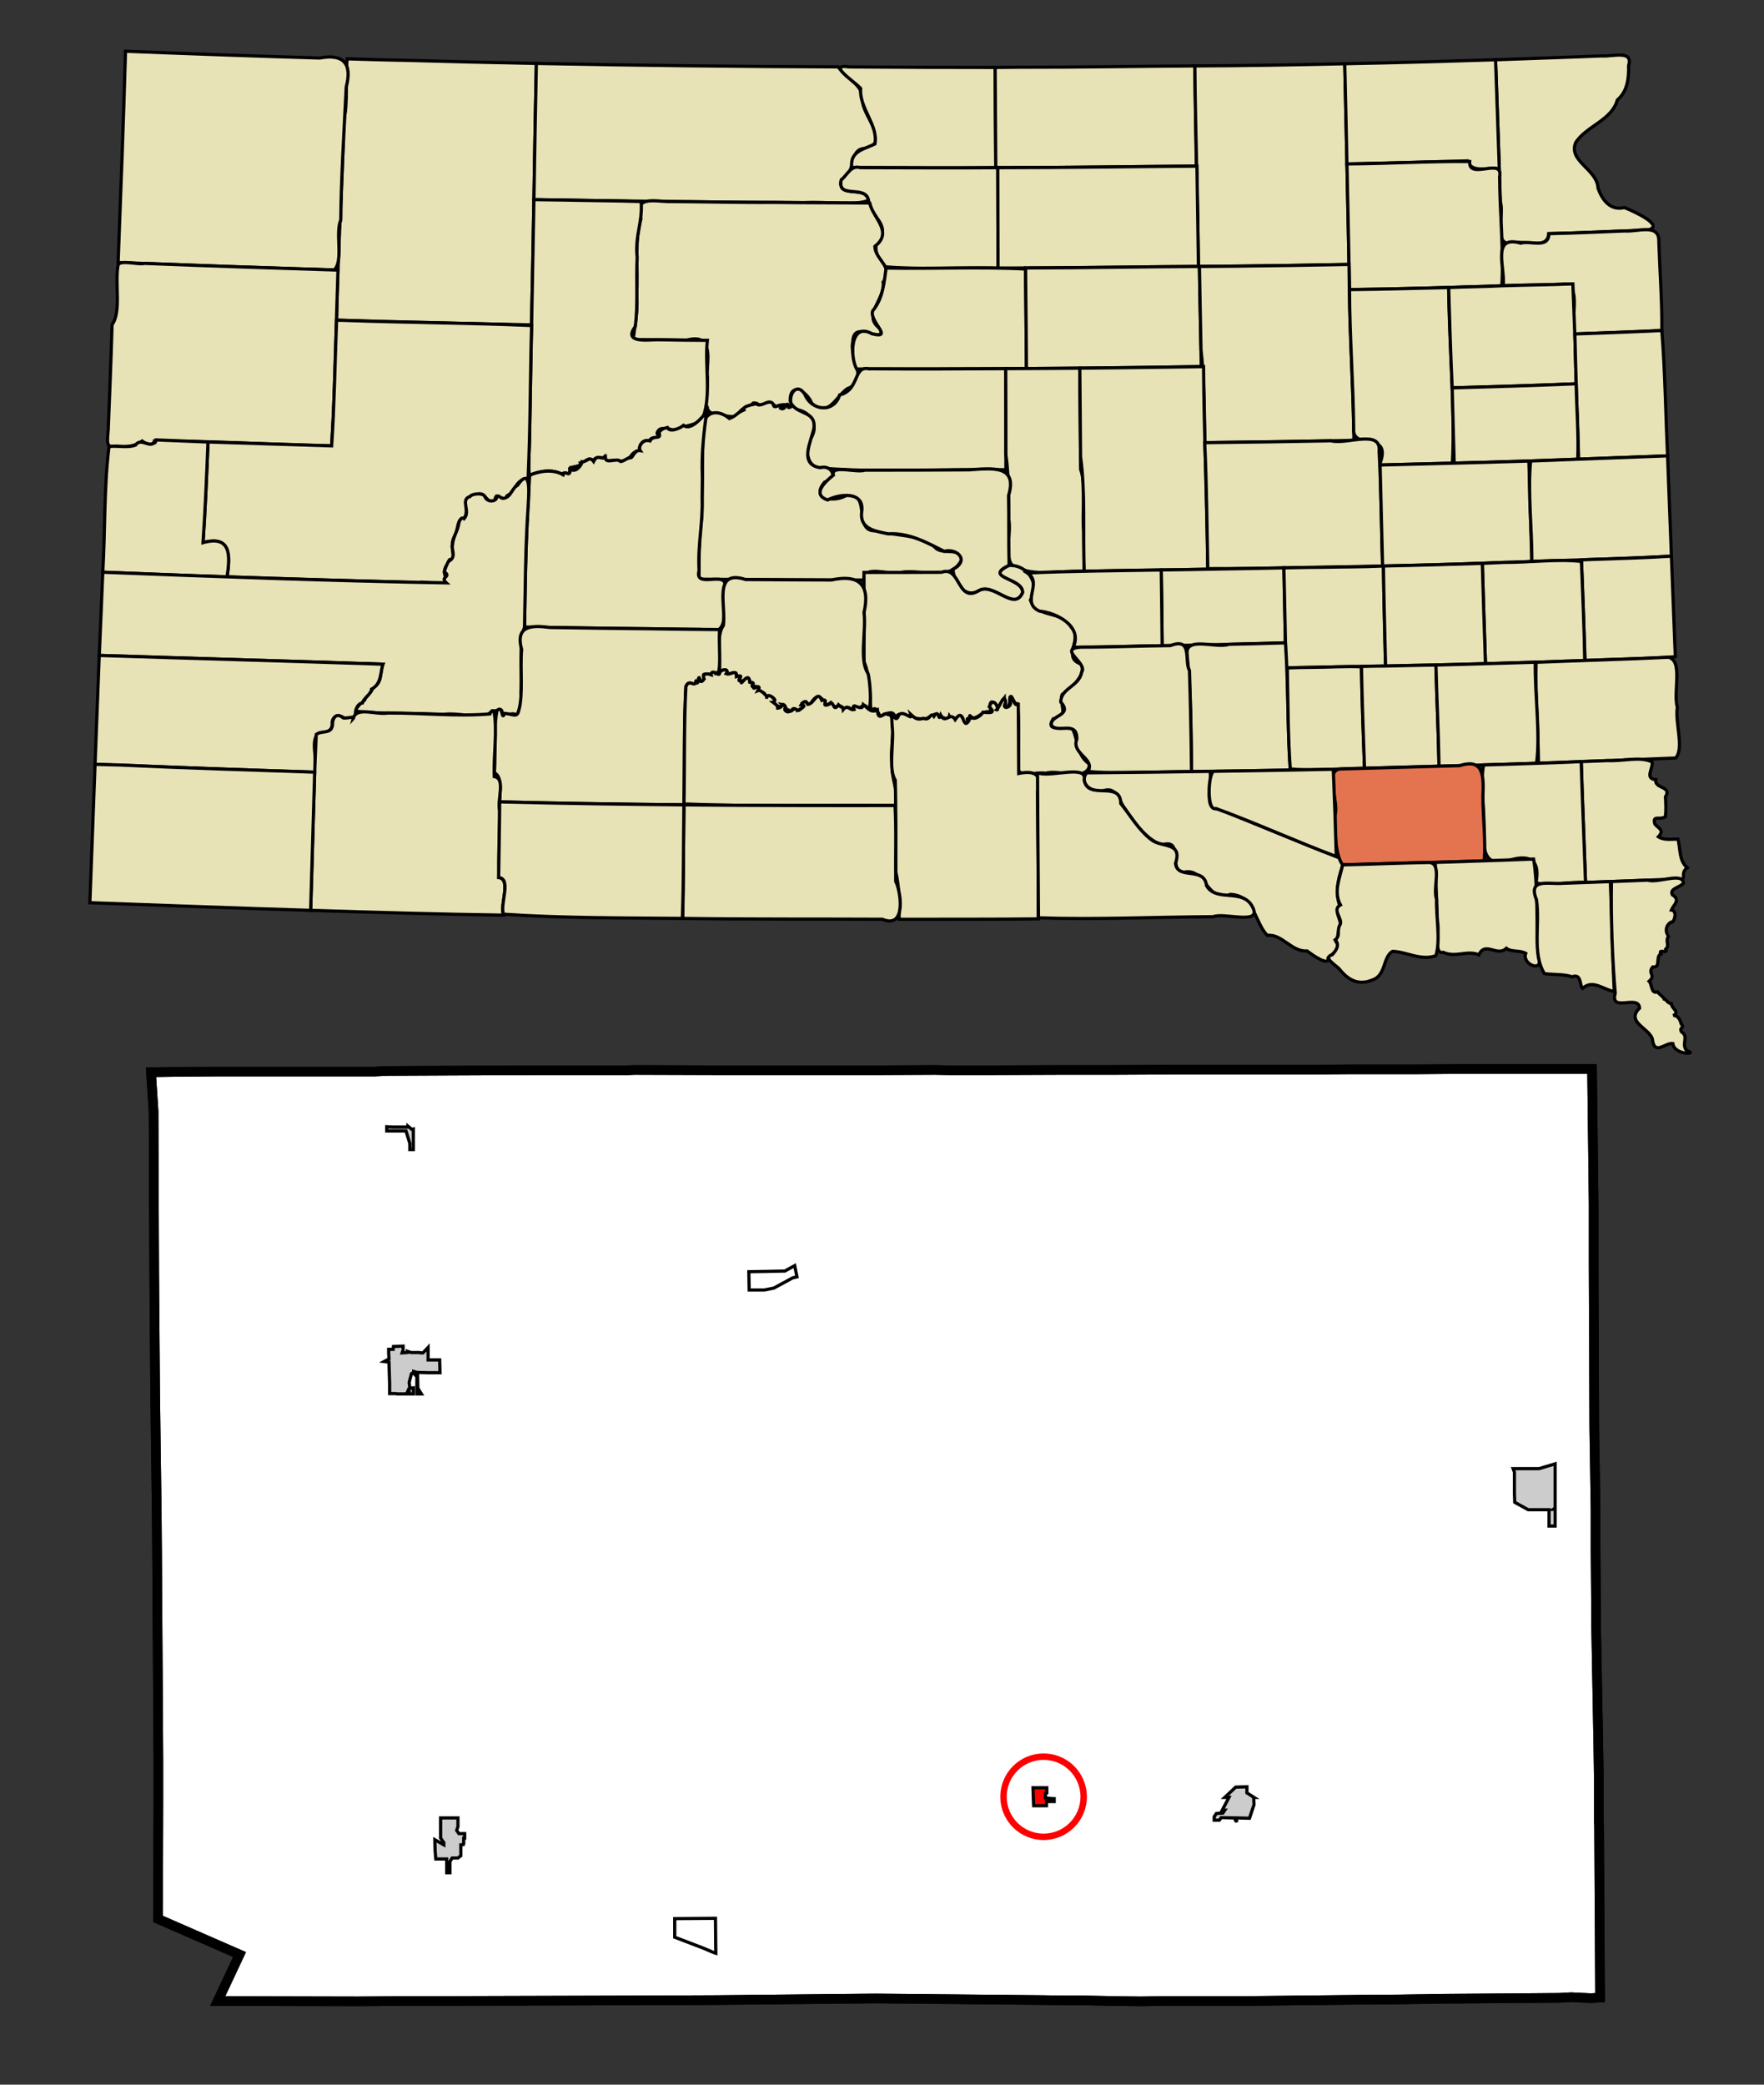
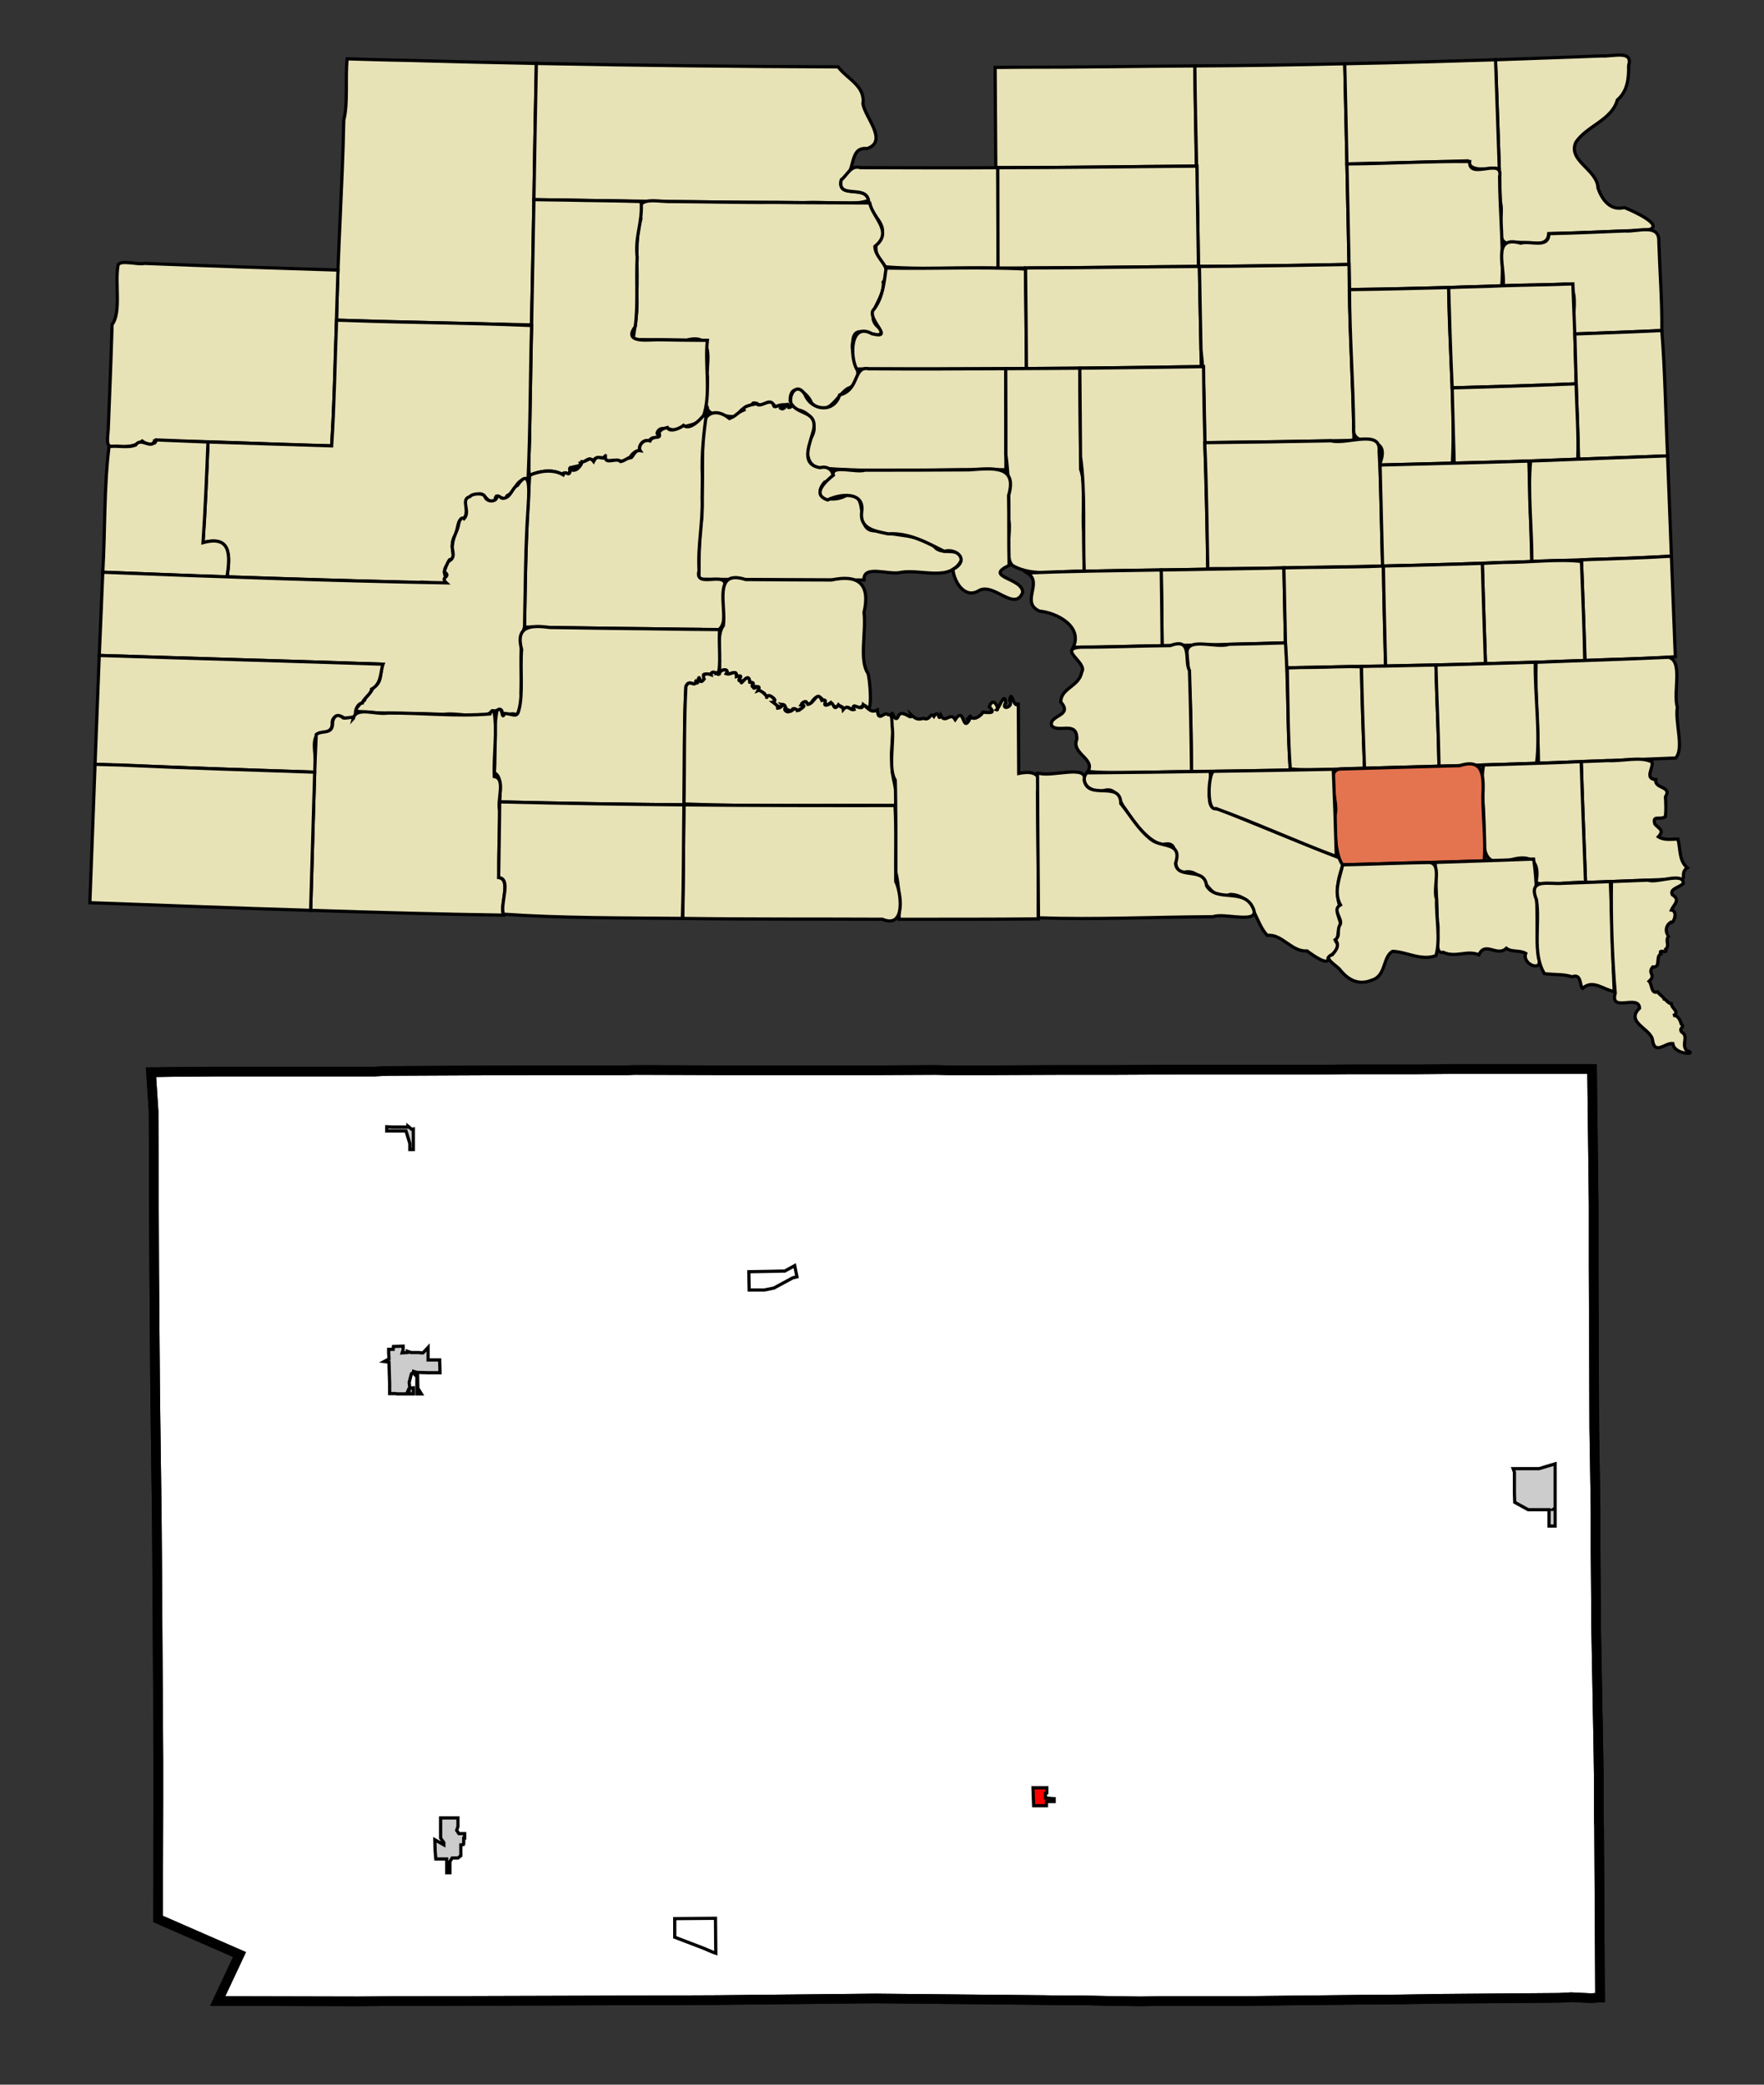
<svg xmlns="http://www.w3.org/2000/svg" xmlns:ns1="http://sodipodi.sourceforge.net/DTD/sodipodi-0.dtd" xmlns:ns2="http://www.inkscape.org/namespaces/inkscape" version="1.0" width="550" height="650" id="svg4496" ns1:version="0.32" ns2:version="0.45" ns1:docname="outputmap.svg" ns2:output_extension="org.inkscape.output.svg.inkscape" ns1:docbase="C:\Files\wikibot" ns1:modified="true">
  <rect width="100%" height="100%" fill="#333333" stroke="none" />
  <defs id="defs4579" />
  <ns1:namedview ns2:window-height="579" ns2:window-width="748" ns2:pageshadow="2" ns2:pageopacity="0.0" guidetolerance="10.0" gridtolerance="10.0" objecttolerance="10.0" borderopacity="1.0" bordercolor="#666666" pagecolor="#ffffff" id="base" width="550px" height="650px" ns2:zoom="0.58153846" ns2:cx="275" ns2:cy="325" ns2:window-x="22" ns2:window-y="22" ns2:current-layer="g4509" />
  <path id="067" style="fill:#ffffff;fill-opacity:1;fill-rule:evenodd;stroke:#000000;stroke-width:3px;stroke-linecap:butt;stroke-linejoin:miter;stroke-opacity:1" d="M 429.581,333.422 L 442.081,333.422 L 454.581,333.322 L 485.381,333.322 L 485.381,333.322 L 496.381,333.322 L 496.381,333.322 L 496.881,375.522 L 496.881,375.522 L 496.881,379.722 L 496.881,379.722 L 496.881,394.322 L 496.881,394.522 L 497.081,445.222 L 497.481,470.522 L 497.481,483.322 L 497.681,508.622 L 498.381,546.722 L 498.381,546.722 L 498.481,553.422 L 498.481,553.422 L 498.481,567.622 L 498.481,567.622 L 498.581,569.422 L 498.581,569.422 L 498.881,622.822 L 498.881,622.822 L 498.681,622.822 L 498.681,622.822 L 496.181,623.022 L 489.881,622.722 L 489.881,622.722 L 486.081,622.922 L 486.081,622.922 L 461.381,623.122 L 461.381,623.122 L 448.781,623.222 L 448.781,623.222 L 443.481,623.322 L 443.481,623.322 L 442.781,623.322 L 442.781,623.322 L 436.281,623.422 L 436.281,623.422 L 423.481,623.522 L 423.481,623.522 L 387.381,623.922 L 387.381,623.922 L 385.681,623.922 L 385.681,623.922 L 362.281,623.922 L 355.481,624.022 L 355.481,624.022 L 347.881,623.922 L 347.881,623.922 L 337.981,623.722 L 337.981,623.722 L 337.681,623.722 L 337.681,623.722 L 335.081,623.722 L 335.081,623.722 L 331.881,623.722 L 331.881,623.722 L 325.581,623.622 L 325.581,623.622 L 272.881,623.122 L 223.281,623.622 L 223.281,623.622 L 223.081,623.622 L 223.081,623.622 L 198.581,623.722 L 198.381,623.722 L 130.181,623.922 L 130.181,623.922 L 124.081,623.922 L 124.081,623.922 L 123.981,623.922 L 111.781,624.022 L 111.781,624.022 L 67.881,623.922 L 67.881,623.922 L 74.681,609.422 L 49.281,598.322 L 49.281,598.322 L 49.381,561.122 L 49.381,561.122 L 49.381,548.622 L 48.981,485.322 L 48.981,485.322 L 48.881,472.622 L 48.881,472.622 L 48.381,434.822 L 48.081,396.822 L 47.881,346.422 L 47.081,334.322 L 47.081,334.322 L 47.981,334.322 L 47.981,334.322 L 54.181,334.222 L 54.181,334.222 L 66.681,334.122 L 110.281,334.122 L 110.281,334.122 L 115.081,334.122 L 115.081,334.122 L 116.681,334.122 L 116.681,334.122 L 120.681,333.922 L 141.581,333.822 L 141.581,333.822 L 166.581,333.722 L 166.581,333.722 L 169.981,333.722 L 169.981,333.722 L 195.481,333.722 L 197.881,333.622 L 228.681,333.722 L 228.681,333.722 L 228.881,333.722 L 228.881,333.722 L 243.581,333.722 L 259.581,333.722 L 259.581,333.722 L 266.481,333.722 L 266.481,333.722 L 270.681,333.722 L 291.681,333.622 L 296.281,333.722 L 296.281,333.722 L 301.081,333.722 L 301.081,333.722 L 304.981,333.722 L 304.981,333.722 L 305.581,333.722 L 305.581,333.722 L 330.081,333.622 L 330.081,333.622 L 330.281,333.622 L 330.281,333.622 L 334.381,333.622 L 334.381,333.622 L 346.481,333.622 L 346.481,333.622 L 366.881,333.522 L 366.881,333.522 L 396.181,333.522 L 396.181,333.522 L 405.381,333.522 L 405.381,333.522 L 408.781,333.522 L 408.781,333.522 L 421.481,333.422 L 424.081,333.422 L 424.081,333.422 L 429.581,333.422 z " />
  <path id="23020" style="fill:#cccccc;fill-opacity:1;fill-rule:evenodd;stroke:#000000;stroke-width:1px;stroke-linecap:butt;stroke-linejoin:miter;stroke-opacity:1" d="M 479.881,457.922 L 484.881,456.422 L 484.881,456.422 L 484.881,470.222 L 484.881,470.222 L 484.281,470.622 L 484.281,470.622 L 484.881,470.622 L 484.881,470.622 L 484.881,475.822 L 484.881,475.822 L 482.981,475.822 L 482.981,470.722 L 482.981,470.722 L 476.481,470.722 L 476.481,470.722 L 472.281,468.422 L 472.281,468.422 L 472.181,465.622 L 472.181,465.622 L 472.181,464.522 L 472.181,464.522 L 472.181,463.722 L 472.181,463.722 L 472.181,462.822 L 472.181,462.822 L 472.181,462.222 L 472.181,462.222 L 472.181,460.022 L 472.181,460.022 L 472.181,459.022 L 472.181,459.022 L 471.781,457.922 L 471.781,457.922 L 479.881,457.922 z " />
  <path id="48460" style="fill:#cccccc;fill-opacity:1;fill-rule:evenodd;stroke:#000000;stroke-width:1px;stroke-linecap:butt;stroke-linejoin:miter;stroke-opacity:1" d="M 130.681,421.722 L 131.181,421.822 L 131.181,421.822 L 131.881,421.822 L 131.881,421.822 L 133.481,420.122 L 133.481,420.122 L 133.481,421.822 L 133.481,421.822 L 133.481,424.022 L 133.481,424.022 L 137.081,424.022 L 137.181,428.022 L 135.381,428.022 L 135.381,428.022 L 133.581,428.022 L 133.581,428.022 L 130.181,427.922 L 130.181,427.922 L 130.281,432.822 L 130.281,432.822 L 131.381,434.622 L 131.381,434.622 L 129.981,434.622 L 129.981,434.622 L 129.981,432.822 L 129.981,432.822 L 129.981,427.922 L 129.981,427.922 L 128.981,427.622 L 128.981,427.622 L 128.981,428.222 L 128.981,428.222 L 128.781,428.022 L 128.781,428.022 L 128.281,428.322 L 127.581,431.022 L 127.781,432.822 L 128.881,432.722 L 128.881,434.622 L 128.881,434.622 L 127.581,434.622 L 127.581,434.622 L 127.581,432.822 L 127.581,432.822 L 126.781,434.622 L 126.781,434.622 L 123.781,434.622 L 123.781,434.622 L 123.381,434.522 L 123.381,434.522 L 121.481,434.522 L 121.481,434.522 L 121.481,431.322 L 121.381,428.122 L 121.281,424.722 L 121.281,424.722 L 119.781,424.522 L 119.781,424.522 L 121.281,423.722 L 121.281,423.722 L 121.181,421.822 L 121.181,421.222 L 121.181,420.722 L 121.181,420.722 L 122.581,420.722 L 122.681,419.822 L 125.681,419.722 L 125.681,420.922 L 125.381,421.822 L 125.381,421.822 L 126.981,421.722 L 126.981,421.722 L 126.981,421.322 L 126.981,421.322 L 128.181,421.722 L 128.181,421.722 L 130.681,421.722 z " />
  <path id="64020" style="fill:#cccccc;fill-opacity:1;fill-rule:evenodd;stroke:#000000;stroke-width:1px;stroke-linecap:butt;stroke-linejoin:miter;stroke-opacity:1" d="M 144.581,573.122 L 144.581,574.822 L 144.481,575.122 L 143.681,575.222 L 143.681,577.022 L 143.681,577.022 L 143.681,577.422 L 143.681,577.422 L 143.681,578.622 L 142.781,579.322 L 140.981,579.322 L 140.281,580.422 L 140.281,580.422 L 140.281,580.622 L 140.281,580.622 L 140.281,583.922 L 140.281,583.922 L 139.281,583.922 L 139.281,579.622 L 135.881,579.622 L 135.881,579.622 L 135.681,577.222 L 135.681,577.222 L 135.581,573.622 L 135.581,573.622 L 138.381,575.222 L 138.381,575.222 L 138.381,574.522 L 138.381,574.522 L 137.381,573.122 L 137.381,573.122 L 137.381,566.822 L 142.781,566.822 L 142.781,569.522 L 142.381,570.722 L 143.081,571.722 L 144.881,571.722 L 144.881,573.122 L 144.881,573.122 L 144.581,573.122 z " />
  <path id="33380" style="fill:none;fill-rule:evenodd;stroke:#000000;stroke-width:1px;stroke-linecap:butt;stroke-linejoin:miter;stroke-opacity:1" d="M 223.081,598.122 L 223.181,609.022 L 223.181,609.022 L 222.581,608.822 L 222.581,608.822 L 219.281,607.422 L 219.281,607.422 L 210.381,604.022 L 210.381,604.022 L 210.381,598.222 L 210.381,598.222 L 223.081,598.122 z " />
-   <path id="41980" style="fill:#cccccc;fill-opacity:1;fill-rule:evenodd;stroke:#000000;stroke-width:1px;stroke-linecap:butt;stroke-linejoin:miter;stroke-opacity:1" d="M 383.181,560.422 L 383.181,560.422 L 381.881,560.422 L 381.881,560.422 L 385.281,557.222 L 388.781,557.122 L 388.781,559.022 L 390.981,560.422 L 390.981,560.422 L 390.881,560.422 L 390.881,560.422 L 390.981,562.722 L 389.581,566.922 L 385.481,566.822 L 385.481,566.822 L 385.581,568.122 L 385.581,568.122 L 384.781,566.822 L 380.781,566.722 L 380.181,567.522 L 378.581,567.522 L 378.581,566.422 L 379.281,565.422 L 379.281,565.422 L 381.281,565.322 L 381.281,565.322 L 381.881,564.422 L 381.881,564.422 L 381.081,564.422 L 381.081,564.422 L 383.181,560.422 z " />
  <path id="42620" style="fill:none;fill-rule:evenodd;stroke:#000000;stroke-width:1px;stroke-linecap:butt;stroke-linejoin:miter;stroke-opacity:1" d="M 244.681,396.322 L 247.781,394.622 L 247.781,394.622 L 248.081,396.122 L 248.081,396.122 L 248.481,398.122 L 248.481,398.122 L 247.181,398.422 L 241.281,401.622 L 238.281,402.222 L 233.581,402.222 L 233.581,402.222 L 233.481,396.522 L 233.481,396.522 L 239.381,396.422 L 239.381,396.422 L 243.881,396.322 L 244.181,396.322 L 244.681,396.322 z " />
  <path id="16620" style="fill:#cccccc;fill-opacity:1;fill-rule:evenodd;stroke:#000000;stroke-width:1px;stroke-linecap:butt;stroke-linejoin:miter;stroke-opacity:1" d="M 122.481,351.422 L 127.181,351.422 L 127.181,351.422 L 127.181,351.122 L 127.181,351.122 L 128.381,352.122 L 128.381,352.122 L 128.881,352.022 L 128.881,352.022 L 128.881,358.422 L 128.881,358.422 L 127.781,358.422 L 127.781,358.422 L 127.781,356.522 L 126.581,352.622 L 120.581,352.622 L 120.581,352.622 L 120.581,351.322 L 120.581,351.322 L 122.481,351.422 z " />
  <path id="46900" style="fill:#ff0000;fill-opacity:1;fill-rule:evenodd;stroke:#000000;stroke-width:1px;stroke-linecap:butt;stroke-linejoin:miter;stroke-opacity:1" d="M 326.381,559.022 L 325.981,559.122 L 325.981,559.122 L 325.981,560.622 L 325.981,560.622 L 328.581,560.822 L 328.581,560.822 L 328.681,560.822 L 328.681,560.822 L 328.681,561.222 L 328.681,561.722 L 328.281,561.722 L 326.281,561.722 L 326.281,563.022 L 322.281,563.022 L 322.281,563.022 L 322.181,560.622 L 322.181,560.622 L 322.081,557.422 L 326.381,557.422 L 326.381,557.822 L 326.381,557.822 L 326.381,559.022 z " />
  <path id="path4507" style="fill:none;fill-opacity:1;fill-rule:evenodd;stroke:#000000;stroke-width:3px;stroke-linecap:butt;stroke-linejoin:miter;stroke-opacity:1" d="M 429.581,333.422 L 442.081,333.422 L 454.581,333.322 L 485.381,333.322 L 485.381,333.322 L 496.381,333.322 L 496.381,333.322 L 496.881,375.522 L 496.881,375.522 L 496.881,379.722 L 496.881,379.722 L 496.881,394.322 L 496.881,394.522 L 497.081,445.222 L 497.481,470.522 L 497.481,483.322 L 497.681,508.622 L 498.381,546.722 L 498.381,546.722 L 498.481,553.422 L 498.481,553.422 L 498.481,567.622 L 498.481,567.622 L 498.581,569.422 L 498.581,569.422 L 498.881,622.822 L 498.881,622.822 L 498.681,622.822 L 498.681,622.822 L 496.181,623.022 L 489.881,622.722 L 489.881,622.722 L 486.081,622.922 L 486.081,622.922 L 461.381,623.122 L 461.381,623.122 L 448.781,623.222 L 448.781,623.222 L 443.481,623.322 L 443.481,623.322 L 442.781,623.322 L 442.781,623.322 L 436.281,623.422 L 436.281,623.422 L 423.481,623.522 L 423.481,623.522 L 387.381,623.922 L 387.381,623.922 L 385.681,623.922 L 385.681,623.922 L 362.281,623.922 L 355.481,624.022 L 355.481,624.022 L 347.881,623.922 L 347.881,623.922 L 337.981,623.722 L 337.981,623.722 L 337.681,623.722 L 337.681,623.722 L 335.081,623.722 L 335.081,623.722 L 331.881,623.722 L 331.881,623.722 L 325.581,623.622 L 325.581,623.622 L 272.881,623.122 L 223.281,623.622 L 223.281,623.622 L 223.081,623.622 L 223.081,623.622 L 198.581,623.722 L 198.381,623.722 L 130.181,623.922 L 130.181,623.922 L 124.081,623.922 L 124.081,623.922 L 123.981,623.922 L 111.781,624.022 L 111.781,624.022 L 67.881,623.922 L 67.881,623.922 L 74.681,609.422 L 49.281,598.322 L 49.281,598.322 L 49.381,561.122 L 49.381,561.122 L 49.381,548.622 L 48.981,485.322 L 48.981,485.322 L 48.881,472.622 L 48.881,472.622 L 48.381,434.822 L 48.081,396.822 L 47.881,346.422 L 47.081,334.322 L 47.081,334.322 L 47.981,334.322 L 47.981,334.322 L 54.181,334.222 L 54.181,334.222 L 66.681,334.122 L 110.281,334.122 L 110.281,334.122 L 115.081,334.122 L 115.081,334.122 L 116.681,334.122 L 116.681,334.122 L 120.681,333.922 L 141.581,333.822 L 141.581,333.822 L 166.581,333.722 L 166.581,333.722 L 169.981,333.722 L 169.981,333.722 L 195.481,333.722 L 197.881,333.622 L 228.681,333.722 L 228.681,333.722 L 228.881,333.722 L 228.881,333.722 L 243.581,333.722 L 259.581,333.722 L 259.581,333.722 L 266.481,333.722 L 266.481,333.722 L 270.681,333.722 L 291.681,333.622 L 296.281,333.722 L 296.281,333.722 L 301.081,333.722 L 301.081,333.722 L 304.981,333.722 L 304.981,333.722 L 305.581,333.722 L 305.581,333.722 L 330.081,333.622 L 330.081,333.622 L 330.281,333.622 L 330.281,333.622 L 334.381,333.622 L 334.381,333.622 L 346.481,333.622 L 346.481,333.622 L 366.881,333.522 L 366.881,333.522 L 396.181,333.522 L 396.181,333.522 L 405.381,333.522 L 405.381,333.522 L 408.781,333.522 L 408.781,333.522 L 421.481,333.422 L 424.081,333.422 L 424.081,333.422 L 429.581,333.422 z " />
  <g id="g4509" transform="matrix(0.5,0,0,0.5,0.448,0.448)">
    <path id="105" style="opacity:1;color:#000000;fill:#e8e2b7;fill-opacity:1;fill-rule:evenodd;stroke:#000000;stroke-width:2;stroke-linecap:butt;stroke-linejoin:miter;marker:none;marker-start:none;marker-mid:none;marker-end:none;stroke-miterlimit:4;stroke-dasharray:none;stroke-dashoffset:0;stroke-opacity:1;visibility:visible;display:inline;overflow:visible;enable-background:accumulate" d="M 251.981,36.729 C 279.186,37.498 306.331,38.149 333.553,38.668 C 332.39,92.957 331.897,147.759 330.458,201.728 C 289.97,200.89 249.389,199.976 208.988,198.778 C 209.691,156.299 212.614,116.405 213.486,73.925 C 216.217,63.451 214.295,47.865 215.59,35.8 C 227.719,36.132 239.849,36.548 251.981,36.729 z " />
-     <path id="063" style="opacity:1;color:#000000;fill:#e8e2b7;fill-opacity:1;fill-rule:evenodd;stroke:#000000;stroke-width:2;stroke-linecap:butt;stroke-linejoin:miter;marker:none;marker-start:none;marker-mid:none;marker-end:none;stroke-miterlimit:4;stroke-dasharray:none;stroke-dashoffset:0;stroke-opacity:1;visibility:visible;display:inline;overflow:visible;enable-background:accumulate" d="M 198.488,35.285 C 213.215,32.547 218.855,38.625 215.012,53.274 C 213.705,80.72 211.895,107.871 211.608,136.331 C 208.02,144.35 213.479,161.88 207.496,167.469 C 162.694,166.116 117.562,164.431 72.768,162.799 C 74.398,118.887 76.133,74.982 77.369,31.056 C 117.738,32.659 158.108,34.105 198.488,35.285 z " />
    <path id="031" style="opacity:1;color:#000000;fill:#e8e2b7;fill-opacity:1;fill-rule:evenodd;stroke:#000000;stroke-width:2;stroke-linecap:butt;stroke-linejoin:miter;marker:none;marker-start:none;marker-mid:none;marker-end:none;stroke-miterlimit:4;stroke-dasharray:none;stroke-dashoffset:0;stroke-opacity:1;visibility:visible;display:inline;overflow:visible;enable-background:accumulate" d="M 333.573,38.668 C 396.294,39.909 459.035,40.606 521.74,40.814 C 527.372,48.366 538.819,52.681 537.212,63.816 C 538.625,72.493 553.119,87.115 539.832,91.749 C 527.601,90.439 533.645,107.691 523.7,111.306 C 520.907,123.607 539.014,113.992 540.699,124.056 C 532.164,127.631 513.585,124.614 501.088,125.481 C 444.738,125.256 388.391,124.507 332.047,123.602 C 332.517,95.295 332.972,66.939 333.573,38.668 z " />
-     <path id="021" style="opacity:1;color:#000000;fill:#e8e2b7;fill-opacity:1;fill-rule:evenodd;stroke:#000000;stroke-width:2;stroke-linecap:butt;stroke-linejoin:miter;marker:none;marker-start:none;marker-mid:none;marker-end:none;stroke-miterlimit:4;stroke-dasharray:none;stroke-dashoffset:0;stroke-opacity:1;visibility:visible;display:inline;overflow:visible;enable-background:accumulate" d="M 531.106,40.855 C 560.619,41.058 590.133,41.175 619.65,41.164 C 619.747,62.002 619.908,82.836 620.063,103.673 C 590.124,103.882 560.18,103.726 530.239,103.591 C 529.007,93.175 537.98,92.251 544.701,88.861 C 546.873,76.97 534.745,66.525 535.789,54.244 C 532.069,49.998 514.196,38.659 528.638,40.834 L 530.322,40.834 L 531.106,40.855 z " />
    <path id="089" style="opacity:1;color:#000000;fill:#e8e2b7;fill-opacity:1;fill-rule:evenodd;stroke:#000000;stroke-width:2;stroke-linecap:butt;stroke-linejoin:miter;marker:none;marker-start:none;marker-mid:none;marker-end:none;stroke-miterlimit:4;stroke-dasharray:none;stroke-dashoffset:0;stroke-opacity:1;visibility:visible;display:inline;overflow:visible;enable-background:accumulate" d="M 635.845,41.02 C 671.963,41.094 708.078,40.416 744.194,40.215 C 744.543,61.044 744.721,81.876 745.122,102.704 C 703.436,103.005 661.751,103.669 620.063,103.673 C 619.907,82.836 619.752,62.002 619.65,41.164 C 625.048,41.118 630.446,41.049 635.845,41.02 z " />
    <path id="013" style="opacity:1;color:#000000;fill:#e8e2b7;fill-opacity:1;fill-rule:evenodd;stroke:#000000;stroke-width:2;stroke-linecap:butt;stroke-linejoin:miter;marker:none;marker-start:none;marker-mid:none;marker-end:none;stroke-miterlimit:4;stroke-dasharray:none;stroke-dashoffset:0;stroke-opacity:1;visibility:visible;display:inline;overflow:visible;enable-background:accumulate" d="M 744.194,40.215 C 775.356,40.099 806.514,39.564 837.668,38.854 C 838.605,80.573 839.514,122.294 840.33,164.016 C 809.03,164.615 777.726,165.08 746.422,165.254 C 746.062,123.232 744.503,82.233 744.194,40.215 z " />
    <path id="109" style="opacity:1;color:#000000;fill:#e8e2b7;fill-opacity:1;fill-rule:evenodd;stroke:#000000;stroke-width:2;stroke-linecap:butt;stroke-linejoin:miter;marker:none;marker-start:none;marker-mid:none;marker-end:none;stroke-miterlimit:4;stroke-dasharray:none;stroke-dashoffset:0;stroke-opacity:1;visibility:visible;display:inline;overflow:visible;enable-background:accumulate" d="M 997.737,33.985 C 1004.821,34.514 1017.694,30.082 1014.674,40.009 C 1014.875,47.839 1014.008,56.036 1007.66,61.444 C 1004.135,74.128 988.585,77.524 981.728,87.891 C 976.689,99.55 995.129,104.705 995.591,116.361 C 998.112,123.779 1003.397,130.766 1012.013,128.532 C 1017.652,130.734 1037.947,139.981 1026.51,142.537 C 1005.987,143.34 985.47,144.358 964.935,144.81 C 963.895,155.828 948.481,148.129 941.143,150.881 C 930.086,151.738 937.253,133.112 934.712,124.943 C 933.798,95.418 932.702,65.899 931.7,36.378 C 953.721,35.522 975.714,34.894 997.737,33.985 z " />
    <path id="091" style="opacity:1;color:#000000;fill:#e8e2b7;fill-opacity:1;fill-rule:evenodd;stroke:#000000;stroke-width:2;stroke-linecap:butt;stroke-linejoin:miter;marker:none;marker-start:none;marker-mid:none;marker-end:none;stroke-miterlimit:4;stroke-dasharray:none;stroke-dashoffset:0;stroke-opacity:1;visibility:visible;display:inline;overflow:visible;enable-background:accumulate" d="M 840.165,38.792 C 870.685,38.225 901.192,37.326 931.7,36.378 C 932.441,58.976 933.327,81.569 934.031,104.168 C 926.291,103.977 916.397,106.814 914.226,99.444 C 889.175,100.207 864.099,100.839 839.03,101.321 C 838.572,80.498 838.167,59.676 837.668,38.854 L 840.027,38.795 L 840.165,38.792 z " />
    <path id="129" style="opacity:1;color:#000000;fill:#e8e2b7;fill-opacity:1;fill-rule:evenodd;stroke:#000000;stroke-width:2;stroke-linecap:butt;stroke-linejoin:miter;marker:none;marker-start:none;marker-mid:none;marker-end:none;stroke-miterlimit:4;stroke-dasharray:none;stroke-dashoffset:0;stroke-opacity:1;visibility:visible;display:inline;overflow:visible;enable-background:accumulate" d="M 535.562,103.653 C 564.142,103.677 592.723,103.907 621.3,103.673 C 621.303,124.544 621.428,145.415 621.445,166.285 C 598.289,165.827 573.657,167.348 551.488,165.522 C 545.005,159.364 542.514,151.575 549.322,144.645 C 550.704,136.984 540.887,132.007 540.699,124.056 C 538.983,113.989 520.952,123.642 523.7,111.306 C 527.688,107.926 529.743,101.921 535.562,103.653 z " />
    <path id="045" style="opacity:1;color:#000000;fill:#e8e2b7;fill-opacity:1;fill-rule:evenodd;stroke:#000000;stroke-width:2;stroke-linecap:butt;stroke-linejoin:miter;marker:none;marker-start:none;marker-mid:none;marker-end:none;stroke-miterlimit:4;stroke-dasharray:none;stroke-dashoffset:0;stroke-opacity:1;visibility:visible;display:inline;overflow:visible;enable-background:accumulate" d="M 621.3,103.673 C 662.7,103.658 704.096,102.994 745.493,102.704 C 745.764,123.557 746.146,144.413 746.422,165.254 C 704.763,165.565 663.107,166.253 621.445,166.285 C 621.43,145.415 621.304,124.544 621.3,103.673 z " />
    <path id="037" style="opacity:1;color:#000000;fill:#e8e2b7;fill-opacity:1;fill-rule:evenodd;stroke:#000000;stroke-width:2;stroke-linecap:butt;stroke-linejoin:miter;marker:none;marker-start:none;marker-mid:none;marker-end:none;stroke-miterlimit:4;stroke-dasharray:none;stroke-dashoffset:0;stroke-opacity:1;visibility:visible;display:inline;overflow:visible;enable-background:accumulate" d="M 839.03,101.321 C 864.384,101.189 890.72,99.56 915.547,99.836 C 914.828,111.821 936.78,96.692 934.217,109.347 C 934.376,131.783 936.896,156.226 935.62,177.323 C 903.983,178.427 872.305,179.302 840.639,179.695 C 840.074,153.571 839.663,127.444 839.03,101.321 z " />
    <path id="041" style="opacity:1;color:#000000;fill:#e8e2b7;fill-opacity:1;fill-rule:evenodd;stroke:#000000;stroke-width:2;stroke-linecap:butt;stroke-linejoin:miter;marker:none;marker-start:none;marker-mid:none;marker-end:none;stroke-miterlimit:4;stroke-dasharray:none;stroke-dashoffset:0;stroke-opacity:1;visibility:visible;display:inline;overflow:visible;enable-background:accumulate" d="M 481.883,125.314 C 501.698,125.602 521.842,125.466 541.442,125.727 C 543.55,135.243 556.28,143.664 544.68,152.732 C 544.632,161.008 557.173,165.889 549.797,175.012 C 551.68,185.618 535.394,196.319 548.848,204.637 C 549.303,214.475 531.392,197.548 530.92,212.167 C 528.281,222.402 541.714,236.095 527.463,241.477 C 520.28,246.488 515.26,260.435 505.214,250.484 C 502.526,243.232 491.566,236.831 491.847,249.156 C 497.83,256.202 477.606,251.45 488.794,251.467 C 487.142,258.701 486.57,248.541 483.038,253.2 C 482.377,252.263 479.44,248.279 476.643,250.683 C 473.406,254.348 468.636,247.658 468.102,251.735 C 462.937,253.211 461.319,253.911 458.509,258.749 C 456.161,259.218 451.22,258.63 446.935,257.45 C 434.088,257.783 441.933,240.969 439.987,232.501 C 440.716,220.511 443.06,206.975 427.234,211.238 C 416.152,211.1 404.911,210.909 393.916,210.805 C 395.038,201.824 396.961,193.687 396.153,182.686 C 397.114,167.105 394.642,147.955 398.767,135.553 C 394.161,121.535 405.951,124.424 415.371,124.778 C 437.543,124.849 459.71,125.502 481.883,125.314 z " />
    <path id="137" style="opacity:1;color:#000000;fill:#e8e2b7;fill-opacity:1;fill-rule:evenodd;stroke:#000000;stroke-width:2;stroke-linecap:butt;stroke-linejoin:miter;marker:none;marker-start:none;marker-mid:none;marker-end:none;stroke-miterlimit:4;stroke-dasharray:none;stroke-dashoffset:0;stroke-opacity:1;visibility:visible;display:inline;overflow:visible;enable-background:accumulate" d="M 351.851,123.87 C 367.489,124.235 383.562,124.253 398.929,124.778 C 399.898,138.248 394.975,145.664 396.433,159.603 C 395.73,173.727 397.064,189.911 395.195,202.842 C 387.679,213.028 402.257,211.106 409.066,210.972 C 419.45,211.152 429.822,211.327 440.21,211.341 C 438.513,226.929 442.699,245.425 437.59,259.1 C 432.677,265.43 426.78,263.698 422.427,266.63 C 416.151,268.399 415.357,264.592 414.175,266.878 C 409.94,264.513 407.583,270.544 409.595,269.89 C 412.07,273.861 405.111,269.913 403.963,274.387 C 399.473,272.314 396.946,278.288 398.331,280.122 C 394.726,279.55 390.992,284.878 392.41,284.619 C 390.673,286.893 384.084,286.641 386.035,286.909 C 383.195,284.362 376.687,288.917 376.009,283.98 C 374.053,285.93 371.331,282.631 368.686,286.682 C 366.282,283.268 363.89,287.653 361.114,287.9 C 362.416,290.455 352.547,289.951 354.533,291.819 C 353.985,297.416 351.527,292.23 349.479,294.914 C 343.379,291.364 335.406,292.963 329.406,295.471 C 327.973,292.421 329.718,273.946 329.387,265.646 C 330.238,218.297 331.252,170.952 332.047,123.602 C 338.648,123.695 345.252,123.753 351.851,123.87 z " />
    <path id="051" style="opacity:1;color:#000000;fill:#e8e2b7;fill-opacity:1;fill-rule:evenodd;stroke:#000000;stroke-width:2;stroke-linecap:butt;stroke-linejoin:miter;marker:none;marker-start:none;marker-mid:none;marker-end:none;stroke-miterlimit:4;stroke-dasharray:none;stroke-dashoffset:0;stroke-opacity:1;visibility:visible;display:inline;overflow:visible;enable-background:accumulate" d="M 1012.467,143.118 C 1020.154,143.81 1034.12,138.028 1033.53,149.946 C 1034.118,168.272 1035.635,187.547 1035.387,205.235 C 1017.309,206.069 999.229,206.737 981.15,207.36 C 978.384,197.962 984.769,179.012 975.89,176.27 C 962.722,176.817 949.591,176.807 936.424,177.302 C 937.966,166.403 928.746,145.444 947.371,150.727 C 953.355,148.935 964.96,154.453 964.935,144.81 C 980.787,144.5 996.624,143.721 1012.467,143.118 z " />
    <path id="107" style="opacity:1;color:#000000;fill:#e8e2b7;fill-opacity:1;fill-rule:evenodd;stroke:#000000;stroke-width:2;stroke-linecap:butt;stroke-linejoin:miter;marker:none;marker-start:none;marker-mid:none;marker-end:none;stroke-miterlimit:4;stroke-dasharray:none;stroke-dashoffset:0;stroke-opacity:1;visibility:visible;display:inline;overflow:visible;enable-background:accumulate" d="M 551.674,166.265 C 580.384,166.844 610.966,165.402 638.609,166.863 C 638.824,187.557 639.041,208.244 639.166,228.939 C 603.863,229.223 568.559,229.168 533.251,229.186 C 529.081,221.475 529.208,199.608 542.949,207.271 C 556.956,210.708 540.608,199.176 543.381,192.836 C 549.738,185.178 550.368,175.359 551.674,166.265 z " />
    <path id="049" style="opacity:1;color:#000000;fill:#e8e2b7;fill-opacity:1;fill-rule:evenodd;stroke:#000000;stroke-width:2;stroke-linecap:butt;stroke-linejoin:miter;marker:none;marker-start:none;marker-mid:none;marker-end:none;stroke-miterlimit:4;stroke-dasharray:none;stroke-dashoffset:0;stroke-opacity:1;visibility:visible;display:inline;overflow:visible;enable-background:accumulate" d="M 641.415,166.203 C 676.628,166.133 711.831,165.419 747.04,165.275 C 747.322,186.099 747.908,206.918 748.196,227.742 C 711.842,228.296 675.5,228.725 639.166,228.939 C 639.042,208.031 638.816,187.131 638.609,166.224 C 639.546,166.335 640.479,166.191 641.415,166.203 z " />
    <path id="115" style="opacity:1;color:#000000;fill:#e8e2b7;fill-opacity:1;fill-rule:evenodd;stroke:#000000;stroke-width:2;stroke-linecap:butt;stroke-linejoin:miter;marker:none;marker-start:none;marker-mid:none;marker-end:none;stroke-miterlimit:4;stroke-dasharray:none;stroke-dashoffset:0;stroke-opacity:1;visibility:visible;display:inline;overflow:visible;enable-background:accumulate" d="M 770.291,165.068 C 793.638,164.815 816.985,164.478 840.33,164.016 C 840.516,201.349 842.819,236.649 843.403,273.706 C 812.386,274.36 781.364,274.834 750.341,275.15 C 750.114,255.306 750.129,235.252 748.031,217.324 C 747.727,199.974 747.27,182.626 747.04,165.275 C 754.791,165.208 762.54,165.108 770.291,165.068 z " />
    <path id="019" style="opacity:1;color:#000000;fill:#e8e2b7;fill-opacity:1;fill-rule:evenodd;stroke:#000000;stroke-width:2;stroke-linecap:butt;stroke-linejoin:miter;marker:none;marker-start:none;marker-mid:none;marker-end:none;stroke-miterlimit:4;stroke-dasharray:none;stroke-dashoffset:0;stroke-opacity:1;visibility:visible;display:inline;overflow:visible;enable-background:accumulate" d="M 89.128,163.356 C 129.255,164.958 169.733,166.289 209.855,167.523 C 208.588,204.065 208.107,241.405 205.915,277.151 C 169.155,276.433 131.913,274.073 95.461,274.057 C 95.498,277.145 90.802,276.592 87.746,274.16 C 83.536,277.663 76.353,278.104 71.634,277.296 C 64.875,278.705 66.022,274.875 66.616,266.602 C 67.452,244.902 68.378,223.208 68.993,201.501 C 74.825,193.931 70.636,175.901 72.703,164.478 C 73.913,160.857 85.361,164.417 89.128,163.356 z " />
    <path id="025" style="opacity:1;color:#000000;fill:#e8e2b7;fill-opacity:1;fill-rule:evenodd;stroke:#000000;stroke-width:2;stroke-linecap:butt;stroke-linejoin:miter;marker:none;marker-start:none;marker-mid:none;marker-end:none;stroke-miterlimit:4;stroke-dasharray:none;stroke-dashoffset:0;stroke-opacity:1;visibility:visible;display:inline;overflow:visible;enable-background:accumulate" d="M 844.456,179.654 C 863.797,179.468 883.131,178.818 902.467,178.416 C 902.738,214.924 906.624,253.094 904.798,287.941 C 889.634,288.332 874.477,288.741 859.309,289.096 C 868.031,266.771 841.824,280.806 843.243,266.148 C 842.936,236.716 840.69,209.274 840.639,179.695 L 842.998,179.669 L 844.456,179.654 z " />
    <path id="029" style="opacity:1;color:#000000;fill:#e8e2b7;fill-opacity:1;fill-rule:evenodd;stroke:#000000;stroke-width:2;stroke-linecap:butt;stroke-linejoin:miter;marker:none;marker-start:none;marker-mid:none;marker-end:none;stroke-miterlimit:4;stroke-dasharray:none;stroke-dashoffset:0;stroke-opacity:1;visibility:visible;display:inline;overflow:visible;enable-background:accumulate" d="M 935.62,177.323 C 950.394,176.788 965.137,176.777 979.912,176.126 C 980.76,197.01 981.573,217.777 981.955,238.429 C 956.199,239.534 930.425,240.249 904.654,240.987 C 903.685,220.345 903.051,199.496 902.467,178.416 C 913.51,177.891 924.591,177.889 935.62,177.323 z " />
    <path id="093" style="opacity:1;color:#000000;fill:#e8e2b7;fill-opacity:1;fill-rule:evenodd;stroke:#000000;stroke-width:2;stroke-linecap:butt;stroke-linejoin:miter;marker:none;marker-start:none;marker-mid:none;marker-end:none;stroke-miterlimit:4;stroke-dasharray:none;stroke-dashoffset:0;stroke-opacity:1;visibility:visible;display:inline;overflow:visible;enable-background:accumulate" d="M 212.991,198.86 C 251.998,200.318 292.085,200.408 330.603,202.099 C 329.707,233.754 329.864,265.823 328.436,297.224 C 320.282,298.231 320.807,305.521 315.274,308.282 C 314.556,313.294 306.866,304.832 308.054,311.315 C 301.632,313.949 302.099,304.321 296.027,307.828 C 292.611,306.333 290.798,314.441 289.714,312.573 C 290.037,317.146 290.574,322.494 286.434,322.909 C 284.068,325.085 284.515,330.924 282.514,333.513 C 279.816,338.865 281.863,342.015 281.689,347.087 C 279.394,350.006 275.59,352.316 276.387,356.969 C 280.24,354.795 277.065,358.65 276.366,359.816 C 279.584,366.508 264.821,360.959 259.918,362.392 C 220.166,361.365 180.423,360.147 140.682,358.846 C 142.805,345.121 142.845,333.045 125.705,337.494 C 127.058,316.881 127.97,296.02 128.82,274.717 C 154.527,275.514 180.209,276.379 205.915,277.151 C 207.615,251.683 207.968,224.805 208.988,198.778 L 211.347,198.826 L 212.991,198.86 z " />
    <path id="039" style="opacity:1;color:#000000;fill:#e8e2b7;fill-opacity:1;fill-rule:evenodd;stroke:#000000;stroke-width:2;stroke-linecap:butt;stroke-linejoin:miter;marker:none;marker-start:none;marker-mid:none;marker-end:none;stroke-miterlimit:4;stroke-dasharray:none;stroke-dashoffset:0;stroke-opacity:1;visibility:visible;display:inline;overflow:visible;enable-background:accumulate" d="M 1035.387,205.235 C 1037.431,230.277 1037.764,257.503 1038.976,283.382 C 1020.49,284.033 1002.008,284.783 983.523,285.445 C 982.647,259.347 981.757,233.186 981.15,207.36 C 999.229,206.702 1017.308,206.09 1035.387,205.235 z " />
    <path id="119" style="opacity:1;color:#000000;fill:#e8e2b7;fill-opacity:1;fill-rule:evenodd;stroke:#000000;stroke-width:2;stroke-linecap:butt;stroke-linejoin:miter;marker:none;marker-start:none;marker-mid:none;marker-end:none;stroke-miterlimit:4;stroke-dasharray:none;stroke-dashoffset:0;stroke-opacity:1;visibility:visible;display:inline;overflow:visible;enable-background:accumulate" d="M 543.216,229.104 C 570.896,229.292 598.578,229.165 626.252,229.001 C 626.372,250.016 626.336,271.031 626.375,292.046 C 588.841,291.359 550.242,293.984 513.343,291.159 C 501.551,292.124 500.452,278.724 505.504,271.127 C 509.356,263.328 503.947,256.389 497.438,254.83 C 486.754,253.253 494.295,234.067 501.089,245.195 C 505.227,255.464 519.316,256.764 522.689,245.402 C 535.407,242.277 530.886,226.853 541.064,229.128 L 543.03,229.104 L 543.216,229.104 z " />
    <path id="069" style="opacity:1;color:#000000;fill:#e8e2b7;fill-opacity:1;fill-rule:evenodd;stroke:#000000;stroke-width:2;stroke-linecap:butt;stroke-linejoin:miter;marker:none;marker-start:none;marker-mid:none;marker-end:none;stroke-miterlimit:4;stroke-dasharray:none;stroke-dashoffset:0;stroke-opacity:1;visibility:visible;display:inline;overflow:visible;enable-background:accumulate" d="M 630.048,228.98 C 644.186,228.99 658.334,228.753 672.442,228.712 C 672.684,249.734 672.746,270.755 672.958,291.778 C 676.614,301.594 673.632,318.154 674.877,330.542 C 675.053,338.838 675.021,347.144 675.207,355.442 C 659.994,354.495 643.837,359.482 630.439,351.688 C 625.295,346.569 629.676,331.859 628.232,323.28 C 628.327,308.857 628.01,295.134 626.36,282.652 C 626.335,264.768 626.361,246.884 626.252,229.001 L 628.611,228.988 L 630.048,228.98 z " />
    <path id="059" style="opacity:1;color:#000000;fill:#e8e2b7;fill-opacity:1;fill-rule:evenodd;stroke:#000000;stroke-width:2;stroke-linecap:butt;stroke-linejoin:miter;marker:none;marker-start:none;marker-mid:none;marker-end:none;stroke-miterlimit:4;stroke-dasharray:none;stroke-dashoffset:0;stroke-opacity:1;visibility:visible;display:inline;overflow:visible;enable-background:accumulate" d="M 672.442,228.712 C 698.17,228.409 723.893,228.136 749.619,227.722 C 749.9,270.417 751.828,311.379 752.26,354.081 C 726.612,354.666 700.466,354.586 675.207,355.442 C 674.309,331.667 676.006,305.254 672.896,283.918 C 672.715,265.515 672.657,247.114 672.442,228.712 z " />
    <path id="057" style="opacity:1;color:#000000;fill:#e8e2b7;fill-opacity:1;fill-rule:evenodd;stroke:#000000;stroke-width:2;stroke-linecap:butt;stroke-linejoin:miter;marker:none;marker-start:none;marker-mid:none;marker-end:none;stroke-miterlimit:4;stroke-dasharray:none;stroke-dashoffset:0;stroke-opacity:1;visibility:visible;display:inline;overflow:visible;enable-background:accumulate" d="M 981.955,238.429 C 982.275,253.996 983.601,270.753 982.966,285.486 C 957.282,286.473 931.612,287.329 905.913,287.92 C 905.442,272.277 905.076,256.631 904.654,240.987 C 930.425,240.252 956.198,239.525 981.955,238.429 z " />
    <path id="117" style="opacity:1;color:#000000;fill:#e8e2b7;fill-opacity:1;fill-rule:evenodd;stroke:#000000;stroke-width:2;stroke-linecap:butt;stroke-linejoin:miter;marker:none;marker-start:none;marker-mid:none;marker-end:none;stroke-miterlimit:4;stroke-dasharray:none;stroke-dashoffset:0;stroke-opacity:1;visibility:visible;display:inline;overflow:visible;enable-background:accumulate" d="M 493.312,251.921 C 497.913,257.581 507.799,255.954 506.659,265.949 C 505.125,274.18 496.89,288.751 510.579,290.746 C 518.139,288.531 522.243,298.475 513.343,299.762 C 504.151,310.487 519.654,312.624 526.959,307.952 C 543.197,305.511 530.063,331.934 546.125,330.026 C 558.182,333.719 571.379,331.865 581.835,340.032 C 586.23,346.05 598.495,339.403 598.71,348.325 C 591.557,362.229 573.979,353.791 560.813,356.041 C 553.455,357.962 537.277,350.951 537.872,360.785 C 503.571,360.832 469.266,360.548 434.97,360.29 C 435.021,346.615 434.93,332.917 436.813,321.127 C 437.002,302.789 437.229,284.452 437.445,266.114 C 437.475,257.511 444.91,252.756 453.991,260.09 C 459.08,257.962 457.918,256.953 462.986,254.726 C 461.31,251.76 473.9,250.768 470.639,250.621 C 473.04,254.455 480.094,245.8 481.717,252.457 C 482.703,253.629 487.336,250.028 485.844,253.695 C 488.935,255.824 490.328,247.541 490.898,253.2 C 491.937,253.325 492.643,252.53 493.312,251.921 z " />
    <path id="055" style="opacity:1;color:#000000;fill:#e8e2b7;fill-opacity:1;fill-rule:evenodd;stroke:#000000;stroke-width:2;stroke-linecap:butt;stroke-linejoin:miter;marker:none;marker-start:none;marker-mid:none;marker-end:none;stroke-miterlimit:4;stroke-dasharray:none;stroke-dashoffset:0;stroke-opacity:1;visibility:visible;display:inline;overflow:visible;enable-background:accumulate" d="M 436.93,309.623 C 437.469,325.932 434.129,338.24 435.032,354.885 C 431.466,367.596 456.005,352.622 450.343,367.45 C 449.826,379.559 455.207,397.864 436.572,391.627 C 399.773,391.179 362.986,390.777 326.188,390.121 C 326.64,357.899 327.304,326.458 329.406,295.471 C 335.66,292.725 344.058,291.486 350.284,295.203 C 352.1,291.39 353.964,298.064 354.967,291.53 C 357.854,294.399 362.042,289.017 362.022,287.033 C 365.004,287.392 366.575,283.257 369.263,286.847 C 371.709,281.895 374.237,286.092 376.587,284.248 C 376.561,289.039 383.742,284.188 386.035,286.909 C 387.929,287.029 393.974,282.38 392.41,284.619 C 393.829,284.361 394.726,279.55 398.331,280.122 C 396.801,277.819 399.876,272.577 404.417,274.057 C 406.61,269.864 412,273.941 409.946,268.734 C 411.568,267.086 411.86,266.506 415.248,265.702 C 416.494,268.808 422.689,266.558 425.336,264.381 C 429.797,267.979 437.054,259.418 439.756,255.84 C 438.054,268.617 436.432,281.569 437.082,296.781 C 437.031,301.062 436.98,305.342 436.93,309.623 z " />
    <path id="005" style="opacity:1;color:#000000;fill:#e8e2b7;fill-opacity:1;fill-rule:evenodd;stroke:#000000;stroke-width:2;stroke-linecap:butt;stroke-linejoin:miter;marker:none;marker-start:none;marker-mid:none;marker-end:none;stroke-miterlimit:4;stroke-dasharray:none;stroke-dashoffset:0;stroke-opacity:1;visibility:visible;display:inline;overflow:visible;enable-background:accumulate" d="M 829.251,273.995 C 838.801,276.559 860.507,266.462 859.094,280.513 C 860.423,303.757 860.512,328.264 861.248,352.1 C 825.026,352.801 787.88,353.77 752.26,353.709 C 751.719,327.328 751.531,300.765 750.341,275.15 C 776.646,274.889 802.95,274.489 829.251,273.995 z " />
    <path id="081" style="opacity:1;color:#000000;fill:#e8e2b7;fill-opacity:1;fill-rule:evenodd;stroke:#000000;stroke-width:2;stroke-linecap:butt;stroke-linejoin:miter;marker:none;marker-start:none;marker-mid:none;marker-end:none;stroke-miterlimit:4;stroke-dasharray:none;stroke-dashoffset:0;stroke-opacity:1;visibility:visible;display:inline;overflow:visible;enable-background:accumulate" d="M 96.452,273.438 C 107.233,273.91 118.018,274.277 128.799,274.738 C 127.963,296.015 127.104,316.949 125.705,337.494 C 143.194,332.718 142.757,345.165 140.682,358.846 C 114.848,358.043 89.024,356.917 63.196,355.937 C 64.705,329.999 63.93,302.837 67.074,277.667 C 71.687,276.694 78.332,278.665 83.62,276.677 C 86.739,272.119 91.312,277.613 94.657,275.687 C 93.939,274.33 95.716,277.129 96.452,273.438 z " />
    <path id="065" style="opacity:1;color:#000000;fill:#e8e2b7;fill-opacity:1;fill-rule:evenodd;stroke:#000000;stroke-width:2;stroke-linecap:butt;stroke-linejoin:miter;marker:none;marker-start:none;marker-mid:none;marker-end:none;stroke-miterlimit:4;stroke-dasharray:none;stroke-dashoffset:0;stroke-opacity:1;visibility:visible;display:inline;overflow:visible;enable-background:accumulate" d="M 603.414,292.108 C 617.869,291.141 633.745,288.858 628.046,308.138 C 628.345,322.66 628.022,337.187 628.376,351.708 C 612.005,359.255 636.991,359.356 636.835,368.584 C 631.626,381.058 618.508,361.68 609.211,367.614 C 600.289,372.715 593.846,361.278 593.347,354.143 C 603.788,348.767 596.268,340.785 587.846,342.881 C 576.681,337.276 565.882,331.188 552.912,332.007 C 544.801,330.292 535.074,329.029 536.428,318.267 C 538.398,305.232 522.737,306.992 515.2,310.861 C 504.672,307.372 514.356,298.892 518.769,295.43 C 516.947,288.644 533.083,294.154 538.553,292.294 C 560.173,292.262 581.796,292.292 603.414,292.108 z " />
    <path id="077" style="opacity:1;color:#000000;fill:#e8e2b7;fill-opacity:1;fill-rule:evenodd;stroke:#000000;stroke-width:2;stroke-linecap:butt;stroke-linejoin:miter;marker:none;marker-start:none;marker-mid:none;marker-end:none;stroke-miterlimit:4;stroke-dasharray:none;stroke-dashoffset:0;stroke-opacity:1;visibility:visible;display:inline;overflow:visible;enable-background:accumulate" d="M 875.091,288.704 C 900.883,288.042 926.685,287.432 952.475,286.62 C 953.121,307.506 953.76,328.388 954.352,349.274 C 923.322,350.348 892.293,351.489 861.248,352.1 C 860.742,331.097 860.213,310.099 859.701,289.096 C 864.831,288.967 869.962,288.85 875.091,288.704 z " />
    <path id="011" style="opacity:1;color:#000000;fill:#e8e2b7;fill-opacity:1;fill-rule:evenodd;stroke:#000000;stroke-width:2;stroke-linecap:butt;stroke-linejoin:miter;marker:none;marker-start:none;marker-mid:none;marker-end:none;stroke-miterlimit:4;stroke-dasharray:none;stroke-dashoffset:0;stroke-opacity:1;visibility:visible;display:inline;overflow:visible;enable-background:accumulate" d="M 999.944,284.826 C 1012.957,284.386 1025.964,283.816 1038.976,283.382 C 1039.81,304.233 1040.612,325.082 1041.369,345.932 C 1012.385,347.565 983.361,348.197 954.352,349.274 C 954.424,328.65 951.694,305.459 953.568,286.579 C 969.024,285.937 984.489,285.468 999.944,284.826 z " />
    <path id="103" style="opacity:1;color:#000000;fill:#e8e2b7;fill-opacity:1;fill-rule:evenodd;stroke:#000000;stroke-width:2;stroke-linecap:butt;stroke-linejoin:miter;marker:none;marker-start:none;marker-mid:none;marker-end:none;stroke-miterlimit:4;stroke-dasharray:none;stroke-dashoffset:0;stroke-opacity:1;visibility:visible;display:inline;overflow:visible;enable-background:accumulate" d="M 313.108,309.829 C 317.712,309.335 318.268,303.539 321.794,301.763 C 330.873,288.707 328.751,308.794 328.351,316.52 C 326.718,340.087 326.696,365.413 326.188,390.121 C 322.41,400.911 325.114,418.095 323.898,431.436 C 324.72,437.605 323.083,442.154 321.257,445.183 C 318.941,442.281 311.11,447.523 312.159,443.533 C 312.476,439.532 307.598,443.395 305.846,442.604 C 301.02,448.556 284.93,443.173 275.85,444.585 C 257.48,443.755 237.949,444.575 220.273,442.542 C 222.322,439.366 223.926,437.488 226.503,435.693 C 226.939,433.144 231.525,430.384 231.64,427.751 C 237.844,425.183 235.784,417.868 237.85,413.289 C 178.9,411.342 119.941,409.728 60.989,407.843 C 61.775,390.543 62.467,373.24 63.196,355.937 C 134.38,358.714 207.128,361.37 277.418,362.58 C 273.37,358.911 280.313,358.932 276.758,356.144 C 274.393,358.248 280.036,345.106 279.853,348.552 C 283.451,345.911 280.493,341.489 281.235,339.103 C 281.576,334.019 284.176,330.856 285.051,326.416 C 285.152,324.902 286.519,320.905 288.497,322.579 C 292.784,318.06 285.844,310.578 292.189,308.757 C 293.352,306.859 300.853,306.074 301.597,309.107 C 303.334,312.816 309.36,311.932 308.941,308.385 C 310.679,308.053 311.383,310.174 313.108,309.829 z " />
-     <path id="085" style="opacity:1;color:#000000;fill:#e8e2b7;fill-opacity:1;fill-rule:evenodd;stroke:#000000;stroke-width:2;stroke-linecap:butt;stroke-linejoin:miter;marker:none;marker-start:none;marker-mid:none;marker-end:none;stroke-miterlimit:4;stroke-dasharray:none;stroke-dashoffset:0;stroke-opacity:1;visibility:visible;display:inline;overflow:visible;enable-background:accumulate" d="M 586.209,355.979 C 598.007,351.498 596.033,375.337 609.211,367.614 C 618.494,361.726 631.604,381.031 636.835,368.584 C 637.089,359.235 611.792,359.701 628.376,351.708 C 639.991,351.192 647.943,363.392 641.642,373.308 C 646.054,385.09 661.34,379.323 667.14,390.286 C 674.888,396.719 660.727,409.519 673.536,413.248 C 676.362,420.826 666.609,428.252 661.364,432.269 C 659.438,438.453 666.451,446.533 655.835,447.39 C 650.022,457.148 664.98,450.277 668.337,454.384 C 671.488,462.026 670.81,470.6 678.673,475.674 C 677.125,487.139 659.487,478.595 651.269,481.305 C 644.29,480.14 630.584,485.794 634.346,473.789 C 633.809,462.521 635.171,445.702 633.183,438.354 C 632.139,439.058 628.307,428.614 628.851,436.58 C 627.603,443.652 625.349,437.877 625.303,434.373 C 623.462,436.677 618.866,446.476 619.114,437.88 C 615.869,433.915 615.844,442.426 618.082,443.491 C 612.213,441.183 610.726,446.301 605.725,446.937 C 600.947,442.421 607.375,449.21 601.805,447.349 C 605.902,450.769 598.484,450.767 599.453,446.937 C 597.792,442.861 593.896,450.676 591.119,445.802 C 590.307,449.434 586.005,445.338 585.487,445.967 C 584.061,446.573 583.835,442.894 581.01,445.142 C 579.183,445.321 571.36,450.987 574.738,447.782 C 570.668,446.777 570.7,448.112 566.837,444.708 C 568.928,448.99 557.178,439.576 558.028,448.422 C 556.566,441.938 554.378,443.561 550.168,444.543 C 546.747,450.085 547.113,436.738 542.143,442.584 C 541.512,431.171 541.476,419.993 537.908,411.802 C 537.833,393.222 537.933,374.642 537.872,356.061 C 553.985,356.043 570.096,356.095 586.209,355.979 z " />
    <path id="101" style="opacity:1;color:#000000;fill:#e8e2b7;fill-opacity:1;fill-rule:evenodd;stroke:#000000;stroke-width:2;stroke-linecap:butt;stroke-linejoin:miter;marker:none;marker-start:none;marker-mid:none;marker-end:none;stroke-miterlimit:4;stroke-dasharray:none;stroke-dashoffset:0;stroke-opacity:1;visibility:visible;display:inline;overflow:visible;enable-background:accumulate" d="M 991.218,347.995 C 1007.939,347.432 1024.668,346.981 1041.369,345.932 C 1042.165,366.83 1042.962,387.765 1043.804,408.627 C 1025.102,410.118 1006.307,410.051 987.566,410.999 C 986.662,390.079 986.159,369.14 985.256,348.222 C 987.245,348.17 989.231,348.113 991.218,347.995 z " />
    <path id="073" style="opacity:1;color:#000000;fill:#e8e2b7;fill-opacity:1;fill-rule:evenodd;stroke:#000000;stroke-width:2;stroke-linecap:butt;stroke-linejoin:miter;marker:none;marker-start:none;marker-mid:none;marker-end:none;stroke-miterlimit:4;stroke-dasharray:none;stroke-dashoffset:0;stroke-opacity:1;visibility:visible;display:inline;overflow:visible;enable-background:accumulate" d="M 758.449,353.957 C 772.211,353.774 785.971,353.514 799.73,353.214 C 800.051,368.802 800.357,384.391 800.699,399.983 C 775.064,400.665 749.432,401.423 723.79,401.777 C 723.618,386.026 723.506,370.276 723.233,354.535 C 734.974,354.424 746.71,354.144 758.449,353.957 z " />
    <path id="111" style="opacity:1;color:#000000;fill:#e8e2b7;fill-opacity:1;fill-rule:evenodd;stroke:#000000;stroke-width:2;stroke-linecap:butt;stroke-linejoin:miter;marker:none;marker-start:none;marker-mid:none;marker-end:none;stroke-miterlimit:4;stroke-dasharray:none;stroke-dashoffset:0;stroke-opacity:1;visibility:visible;display:inline;overflow:visible;enable-background:accumulate" d="M 823.021,352.864 C 835.943,352.582 848.871,352.702 861.785,352.08 C 862.013,372.864 862.689,393.652 863.126,414.444 C 842.417,414.785 821.709,415.109 801.009,415.641 C 800.588,394.83 800.149,374.019 799.73,353.214 C 807.494,353.121 815.255,352.833 823.021,352.864 z " />
    <path id="017" style="opacity:1;color:#000000;fill:#e8e2b7;fill-opacity:1;fill-rule:evenodd;stroke:#000000;stroke-width:2;stroke-linecap:butt;stroke-linejoin:miter;marker:none;marker-start:none;marker-mid:none;marker-end:none;stroke-miterlimit:4;stroke-dasharray:none;stroke-dashoffset:0;stroke-opacity:1;visibility:visible;display:inline;overflow:visible;enable-background:accumulate" d="M 723.233,354.535 C 723.508,370.277 723.616,386.025 723.79,401.777 C 705.324,402.021 686.87,402.771 668.399,402.706 C 674.388,389.499 657.776,381.134 647.294,380.198 C 635.195,374.716 649.712,362.568 639.803,356.422 C 666.678,355.194 695.474,355.013 723.233,354.535 z " />
    <path id="079" style="opacity:1;color:#000000;fill:#e8e2b7;fill-opacity:1;fill-rule:evenodd;stroke:#000000;stroke-width:2;stroke-linecap:butt;stroke-linejoin:miter;marker:none;marker-start:none;marker-mid:none;marker-end:none;stroke-miterlimit:4;stroke-dasharray:none;stroke-dashoffset:0;stroke-opacity:1;visibility:visible;display:inline;overflow:visible;enable-background:accumulate" d="M 936.775,349.81 C 952.751,349.874 970.975,347.517 985.276,349.233 C 986.022,369.716 987.038,390.956 987.298,410.999 C 966.671,411.797 946.045,412.427 925.408,412.979 C 924.739,392.123 923.996,371.269 923.448,350.409 C 927.89,350.204 932.332,349.994 936.775,349.81 z " />
    <path id="097" style="opacity:1;color:#000000;fill:#e8e2b7;fill-opacity:1;fill-rule:evenodd;stroke:#000000;stroke-width:2;stroke-linecap:butt;stroke-linejoin:miter;marker:none;marker-start:none;marker-mid:none;marker-end:none;stroke-miterlimit:4;stroke-dasharray:none;stroke-dashoffset:0;stroke-opacity:1;visibility:visible;display:inline;overflow:visible;enable-background:accumulate" d="M 864.219,351.997 C 883.966,351.633 903.707,350.989 923.448,350.409 C 923.996,371.269 924.74,392.123 925.408,412.979 C 904.651,413.644 883.885,413.973 863.126,414.444 C 862.684,393.653 862.016,372.863 861.785,352.08 L 864.143,352 L 864.219,351.997 z " />
    <path id="075" style="opacity:1;color:#000000;fill:#e8e2b7;fill-opacity:1;fill-rule:evenodd;stroke:#000000;stroke-width:2;stroke-linecap:butt;stroke-linejoin:miter;marker:none;marker-start:none;marker-mid:none;marker-end:none;stroke-miterlimit:4;stroke-dasharray:none;stroke-dashoffset:0;stroke-opacity:1;visibility:visible;display:inline;overflow:visible;enable-background:accumulate" d="M 517.552,360.785 C 534.718,357.062 541.887,363.586 537.893,381.074 C 539.32,393.001 534.798,410.932 540.294,418.88 C 541.571,422.011 543.417,444.912 539.585,440.087 C 536.671,436.374 535.677,443.854 531.25,439.035 C 533.443,446.265 527.177,436.651 526.01,441.738 C 522.595,440.517 526.012,440.145 522.503,439.2 C 519.73,440.591 518.813,439.636 517.181,437.24 C 511.19,441.742 515.397,435.364 512.518,435.899 C 509.537,432.063 507.318,433.576 504.926,437.447 C 500.045,440.833 504.477,434.226 499.274,437.694 C 499.481,439.843 501.872,439.408 497.479,441.614 C 496.821,445.759 494.725,438.85 492.982,441.738 C 491.363,445.066 489.257,438.732 490.96,443.512 C 486.212,442.741 490.944,438.892 486.731,438.334 C 488.988,440.626 479.653,441.404 484.709,439.613 C 482.648,438.934 480.504,437.164 482.213,435.425 C 481.214,433.326 476.927,432.356 476.395,434.022 C 476.703,428.703 470.274,432.338 472.29,427.792 C 471.809,426.077 467.297,430.176 469.587,427.132 C 464.96,426.757 472.036,424.924 466.658,424.532 C 465.985,416.824 460.166,428.393 461.583,423.748 C 456.686,424.311 464.661,419.211 458.323,421.025 C 459.267,415.08 451.582,422.186 452.444,418.013 C 452.773,415.912 447.69,416.739 447.699,419.395 C 448.671,409.576 445.474,395.463 450.174,389.234 C 451.995,376.728 443.444,353.883 464.046,360.5 C 481.882,360.691 499.716,360.709 517.552,360.785 z " />
    <path id="071" style="opacity:1;color:#000000;fill:#e8e2b7;fill-opacity:1;fill-rule:evenodd;stroke:#000000;stroke-width:2;stroke-linecap:butt;stroke-linejoin:miter;marker:none;marker-start:none;marker-mid:none;marker-end:none;stroke-miterlimit:4;stroke-dasharray:none;stroke-dashoffset:0;stroke-opacity:1;visibility:visible;display:inline;overflow:visible;enable-background:accumulate" d="M 403.633,391.194 C 418.389,391.463 433.146,391.61 447.905,391.71 C 447.036,399.334 449.111,416.314 446.626,418.88 C 444.409,420.02 444.128,416.901 442.459,419.23 C 442.659,420.693 435.182,417.757 438.601,421.623 C 435.712,427.534 435.248,419.824 434.66,422.428 C 434.324,427.908 434.62,425.359 433.278,424.14 C 432.084,428.168 429.043,422.019 426.821,427.235 C 425.524,451.244 426.131,476.498 425.583,501.008 C 387.262,500.663 348.973,500.084 310.695,499.172 C 310.849,491.992 312.309,483.401 307.383,481.031 C 308.332,468.396 306.667,454.166 309.003,442.336 C 313.108,437.916 311.46,449.462 313.81,443.966 C 319.356,444.457 321.472,446.903 322.619,442.088 C 325.405,432.563 323.362,416.211 324.372,404.17 C 320.353,389.324 330.216,388.841 341.991,390.39 C 362.54,390.672 383.093,391.056 403.633,391.194 z " />
    <path id="003" style="opacity:1;color:#000000;fill:#e8e2b7;fill-opacity:1;fill-rule:evenodd;stroke:#000000;stroke-width:2;stroke-linecap:butt;stroke-linejoin:miter;marker:none;marker-start:none;marker-mid:none;marker-end:none;stroke-miterlimit:4;stroke-dasharray:none;stroke-dashoffset:0;stroke-opacity:1;visibility:visible;display:inline;overflow:visible;enable-background:accumulate" d="M 800.699,399.983 C 802.453,425.579 801.977,452.765 803.67,479.305 C 783.177,479.701 762.436,480.109 742.11,480.192 C 741.845,455.585 741.794,430.108 739.348,407.313 C 737.905,395.521 757.408,403.691 765.482,400.872 C 777.223,400.631 788.962,400.381 800.699,399.983 z " />
    <path id="015" style="opacity:1;color:#000000;fill:#e8e2b7;fill-opacity:1;fill-rule:evenodd;stroke:#000000;stroke-width:2;stroke-linecap:butt;stroke-linejoin:miter;marker:none;marker-start:none;marker-mid:none;marker-end:none;stroke-miterlimit:4;stroke-dasharray:none;stroke-dashoffset:0;stroke-opacity:1;visibility:visible;display:inline;overflow:visible;enable-background:accumulate" d="M 728.948,401.695 C 743.127,396.297 737.392,411.4 740.831,417.167 C 741.506,438.204 741.904,459.25 742.11,480.295 C 721.049,480.103 695.324,482.008 677.476,480.151 C 682.38,472.268 666.954,469.167 670.586,460.099 C 670.923,448.114 658.943,456.558 654.866,451.578 C 653.103,444.832 668.533,445.748 660.58,436.89 C 660.58,428.123 672.053,427.271 673.618,418.281 C 677.687,412.533 658.079,403.624 673.117,402.659 C 691.734,402.722 710.332,401.835 728.948,401.695 z " />
    <path id="095" style="opacity:1;color:#000000;fill:#e8e2b7;fill-opacity:1;fill-rule:evenodd;stroke:#000000;stroke-width:2;stroke-linecap:butt;stroke-linejoin:miter;marker:none;marker-start:none;marker-mid:none;marker-end:none;stroke-miterlimit:4;stroke-dasharray:none;stroke-dashoffset:0;stroke-opacity:1;visibility:visible;display:inline;overflow:visible;enable-background:accumulate" d="M 447.699,419.395 C 447.879,416.299 454.366,415.693 451.969,419.23 C 454.855,420.339 458.321,415.971 458.323,421.025 C 464.661,419.211 456.686,424.311 461.583,423.748 C 460.166,428.393 465.985,416.824 466.658,424.532 C 471.479,425.268 465.844,426.477 469.236,427.812 C 467.995,429.718 474.462,424.761 471.774,429.752 C 473.859,428.932 478.406,434.409 477.241,434.002 C 478.083,430.247 484.67,436.771 481.14,437.055 C 483.161,438.634 485.389,439.99 483.203,440.686 C 487.645,441.122 486.868,436.125 489.041,440.232 C 486.633,442.634 492.89,444.489 490.65,441.511 C 492.033,445.589 494.685,437.739 496.551,443.037 C 496.431,441.812 503.711,438.885 498.675,438.664 C 501.074,434.614 502.764,438.21 502.884,438.396 C 507.042,437.854 508.699,429.066 511.59,435.879 C 516.86,434.313 510.033,440.793 516.232,438.251 C 519.074,434.922 518.489,444.004 521.926,438.623 C 524.586,441.535 524.455,438.732 524.896,441.593 C 527.711,438.146 529.136,442.367 531.683,441.573 C 529.5,435.757 536.926,443.831 537.501,438.499 C 540.534,440.799 542.149,443.987 546.228,441.8 C 546.752,450.236 550.449,442.303 552.891,444.75 C 559.077,444.254 553.572,466.861 555.459,474.719 C 554.615,485.058 559.378,490.159 557.616,501.462 C 513.817,501.093 468.449,502.208 425.604,500.451 C 426.117,476.129 425.534,451.055 426.821,427.235 C 429.043,422.019 432.084,428.168 433.278,424.14 C 431.936,422.922 434.324,427.908 434.66,422.428 C 435.757,419.292 434.646,427.349 438.188,422.552 C 436.706,419.182 439.855,418.804 442.624,419.911 C 442.306,416.706 447.551,419.317 446.09,419.272 C 448.042,416.688 445.847,420.831 447.699,419.395 z " />
    <path id="033" style="opacity:1;color:#000000;fill:#e8e2b7;fill-opacity:1;fill-rule:evenodd;stroke:#000000;stroke-width:2;stroke-linecap:butt;stroke-linejoin:miter;marker:none;marker-start:none;marker-mid:none;marker-end:none;stroke-miterlimit:4;stroke-dasharray:none;stroke-dashoffset:0;stroke-opacity:1;visibility:visible;display:inline;overflow:visible;enable-background:accumulate" d="M 237.85,413.289 C 236.312,418.655 236.932,425.673 230.815,428.844 C 230.668,431.823 225.706,434.677 225.08,437.467 C 222.155,437.655 220.227,442.382 220.871,444.585 C 220.257,449.252 216.414,448.442 214.167,447.452 C 211.916,444.661 206.237,444.748 206.224,450.01 C 206.756,454.714 202.43,456.261 198.942,455.993 C 191.413,458.813 197.808,473.575 195.331,480.625 C 149.698,479.253 104.022,477.369 58.369,475.736 C 59.237,453.105 60.153,430.475 60.989,407.843 C 119.94,409.731 178.9,411.341 237.85,413.289 z " />
    <path id="035" style="opacity:1;color:#000000;fill:#e8e2b7;fill-opacity:1;fill-rule:evenodd;stroke:#000000;stroke-width:2;stroke-linecap:butt;stroke-linejoin:miter;marker:none;marker-start:none;marker-mid:none;marker-end:none;stroke-miterlimit:4;stroke-dasharray:none;stroke-dashoffset:0;stroke-opacity:1;visibility:visible;display:inline;overflow:visible;enable-background:accumulate" d="M 817.245,415.269 C 827.458,415.281 838.251,414.461 848.087,414.939 C 848.451,436.031 849.251,457.107 849.984,478.191 C 834.77,478.309 817.765,480.093 803.691,478.583 C 802.213,457.621 802.291,436.619 801.813,415.62 C 806.952,415.379 812.101,415.296 817.245,415.269 z " />
    <path id="061" style="opacity:1;color:#000000;fill:#e8e2b7;fill-opacity:1;fill-rule:evenodd;stroke:#000000;stroke-width:2;stroke-linecap:butt;stroke-linejoin:miter;marker:none;marker-start:none;marker-mid:none;marker-end:none;stroke-miterlimit:4;stroke-dasharray:none;stroke-dashoffset:0;stroke-opacity:1;visibility:visible;display:inline;overflow:visible;enable-background:accumulate" d="M 863.126,414.444 C 873.591,414.219 884.057,413.953 894.525,413.805 C 895.041,434.844 896.111,455.86 896.443,476.912 C 880.959,477.397 865.47,477.733 849.984,478.191 C 849.254,457.031 848.433,435.88 848.087,414.712 C 853.099,414.562 858.111,414.456 863.126,414.444 z " />
    <path id="099" style="opacity:1;color:#000000;fill:#e8e2b7;fill-opacity:1;fill-rule:evenodd;stroke:#000000;stroke-width:2;stroke-linecap:butt;stroke-linejoin:miter;marker:none;marker-start:none;marker-mid:none;marker-end:none;stroke-miterlimit:4;stroke-dasharray:none;stroke-dashoffset:0;stroke-opacity:1;visibility:visible;display:inline;overflow:visible;enable-background:accumulate" d="M 1039.492,408.977 C 1048.829,410.97 1042.28,430.819 1045.062,440.17 C 1043.539,449.688 1049.485,465.993 1044.004,471.804 C 1015.489,472.855 986.995,474.051 958.478,475.055 C 958.251,454.238 956.455,432.068 956.972,412.113 C 984.474,410.983 1012.01,410.302 1039.492,408.977 z " />
    <path id="087" style="opacity:1;color:#000000;fill:#e8e2b7;fill-opacity:1;fill-rule:evenodd;stroke:#000000;stroke-width:2;stroke-linecap:butt;stroke-linejoin:miter;marker:none;marker-start:none;marker-mid:none;marker-end:none;stroke-miterlimit:4;stroke-dasharray:none;stroke-dashoffset:0;stroke-opacity:1;visibility:visible;display:inline;overflow:visible;enable-background:accumulate" d="M 909.956,413.413 C 925.463,412.965 940.971,412.561 956.477,412.072 C 956.171,432.586 959.7,456.486 957.281,475.097 C 937.003,475.738 916.726,476.375 896.443,476.912 C 896.116,455.86 895.034,434.844 894.525,413.805 C 899.668,413.674 904.812,413.543 909.956,413.413 z " />
    <path id="123" style="opacity:1;color:#000000;fill:#e8e2b7;fill-opacity:1;fill-rule:evenodd;stroke:#000000;stroke-width:2;stroke-linecap:butt;stroke-linejoin:miter;marker:none;marker-start:none;marker-mid:none;marker-end:none;stroke-miterlimit:4;stroke-dasharray:none;stroke-dashoffset:0;stroke-opacity:1;visibility:visible;display:inline;overflow:visible;enable-background:accumulate" d="M 628.727,435.817 C 629.829,427.751 631.472,442.759 634.091,437.344 C 634.111,452.032 634.371,466.72 634.38,481.409 C 643.866,479.531 649.492,481.687 646.118,492.797 C 646.216,519.184 646.696,546.008 646.531,572.12 C 617.586,572.423 588.647,572.335 559.699,572.367 C 560.206,561.331 559.671,551.239 557.677,542.66 C 557.447,523.69 557.933,504.373 557.368,485.618 C 552.803,478.278 556.79,462.46 555.429,451.86 C 554.392,433.678 556.501,453.386 559.596,445.018 C 562.225,441.482 568.471,449.061 567.105,444.688 C 570.393,447.809 571.737,447.897 575.007,447.04 C 579.207,448.906 579.197,442.815 581.464,445.802 C 584.896,440.56 584.088,449.851 585.693,445.121 C 588.614,450.932 591.585,442.639 594.749,447.844 C 600.525,439.224 599.086,455.149 603.29,448.587 C 599.616,445.614 607.348,448.81 603.538,445.142 C 605.873,449.445 610.999,445.266 612.079,443.244 C 616.109,443.547 620.438,444.223 615.978,439.819 C 618.92,432.086 622.701,442.74 620.537,441.779 C 622.575,440.086 625.565,429.998 626.231,437.364 C 622.916,442.437 631.56,440.104 628.727,435.817 z " />
    <path id="113" style="opacity:1;color:#000000;fill:#e8e2b7;fill-opacity:1;fill-rule:evenodd;stroke:#000000;stroke-width:2;stroke-linecap:butt;stroke-linejoin:miter;marker:none;marker-start:none;marker-mid:none;marker-end:none;stroke-miterlimit:4;stroke-dasharray:none;stroke-dashoffset:0;stroke-opacity:1;visibility:visible;display:inline;overflow:visible;enable-background:accumulate" d="M 307.084,442.48 C 309.47,454.589 306.721,470.066 307.332,483.39 C 314.631,484.504 309.052,497.775 310.653,504.391 C 310.805,518.236 309.643,533.15 310.447,546.353 C 317.821,547.944 311.012,563.156 313.026,569.788 C 273.19,569.222 232.84,568.056 192.814,566.797 C 194.038,530.277 194.589,493.297 196.301,457.107 C 199.872,454.375 205.806,457.131 206.451,451.166 C 206.263,447.301 208.561,442.966 213.053,446.751 C 214.782,447.46 221.255,445.199 219.303,447.329 C 221.175,439.424 233.395,445.03 240.888,443.76 C 261.999,443.576 283.927,446.063 304.609,444.317 C 304.691,444.087 305.86,441.455 307.084,442.48 z " />
    <path id="083" style="opacity:1;color:#000000;fill:#e8e2b7;fill-opacity:1;fill-rule:evenodd;stroke:#000000;stroke-width:2;stroke-linecap:butt;stroke-linejoin:miter;marker:none;marker-start:none;marker-mid:none;marker-end:none;stroke-miterlimit:4;stroke-dasharray:none;stroke-dashoffset:0;stroke-opacity:1;visibility:visible;display:inline;overflow:visible;enable-background:accumulate" d="M 1001.574,473.405 C 1010.723,473.931 1022.333,470.563 1029.28,474.292 C 1030.26,477.994 1024.36,484.778 1031.653,485.288 C 1030.532,491.157 1041.956,489.119 1037.656,496.015 C 1037.883,500.475 1038.088,504.077 1037.635,508.393 C 1033.589,510.82 1029.672,507.042 1030.972,512.788 C 1032.926,515.795 1037.425,516.367 1033.241,520.916 C 1036.674,523.145 1041.111,522.402 1045.433,522.339 C 1047.146,528.771 1045.953,535.699 1051.251,540.246 C 1046.174,543.774 1051.888,548.366 1045.64,547.24 C 1026.362,547.961 1007.093,548.775 987.814,549.385 C 986.928,524.27 985.873,499.119 985.111,474.024 C 990.602,473.893 996.087,473.603 1001.574,473.405 z " />
    <path id="125" style="opacity:1;color:#000000;fill:#e8e2b7;fill-opacity:1;fill-rule:evenodd;stroke:#000000;stroke-width:2;stroke-linecap:butt;stroke-linejoin:miter;marker:none;marker-start:none;marker-mid:none;marker-end:none;stroke-miterlimit:4;stroke-dasharray:none;stroke-dashoffset:0;stroke-opacity:1;visibility:visible;display:inline;overflow:visible;enable-background:accumulate" d="M 985.111,474.024 C 985.875,499.12 986.927,524.27 987.814,549.385 C 978.217,548.711 964.951,552.043 956.91,549.592 C 959.469,536.377 954.228,531.607 940.963,535.357 C 924.3,540.632 923.73,528.901 924.504,515.46 C 924.669,502.68 922.15,487.182 924.232,476.128 C 944.524,475.438 964.832,475.022 985.111,474.024 z " />
    <path id="023" style="opacity:1;color:#000000;fill:#e8e2b7;fill-opacity:1;fill-rule:evenodd;stroke:#000000;stroke-width:2;stroke-linecap:butt;stroke-linejoin:miter;marker:none;marker-start:none;marker-mid:none;marker-end:none;stroke-miterlimit:4;stroke-dasharray:none;stroke-dashoffset:0;stroke-opacity:1;visibility:visible;display:inline;overflow:visible;enable-background:accumulate" d="M 676.713,481.038 C 702.365,480.86 728.013,480.511 753.663,480.13 C 755.269,487.711 749.271,504.293 758.655,503.442 C 785.006,514.085 811.207,525.043 837.689,535.378 C 833.908,544.903 831.328,554.941 834.594,564.156 C 829.875,568.254 838.001,574.567 833.852,579.691 C 833.396,581.032 833.384,584.354 832.098,586.107 C 835.912,591.168 828.554,594.828 827.25,596.401 C 828.071,602.209 817.17,594.384 814.191,592.11 C 804.561,592.88 798.528,581.279 789.394,582.435 C 781.376,574.262 781.487,557.37 766.33,556.853 C 751.766,562.823 751.092,539.789 737.324,543.052 C 726.584,542.329 738.119,521.343 723.44,526.011 C 713.204,522.053 706.279,511.784 700.499,503.174 C 696.509,498.261 695.463,488.801 686.285,492.488 C 680.149,493.444 671.594,487.659 676.713,481.038 z " />
    <path id="path4567" style="opacity:1;color:#000000;fill:#e4744f;fill-opacity:1;fill-rule:evenodd;stroke:#000000;stroke-width:2;stroke-linecap:butt;stroke-linejoin:miter;marker:none;marker-start:none;marker-mid:none;marker-end:none;stroke-miterlimit:4;stroke-dasharray:none;stroke-dashoffset:0;stroke-opacity:1;visibility:visible;display:inline;overflow:visible;enable-background:accumulate" d="M 909.378,476.561 C 924.848,471.621 924.259,483.899 923.802,495.869 C 923.848,509.085 925.617,523.57 924.665,535.935 C 895.231,536.936 865.788,537.515 836.348,538.41 C 831.92,532.527 831.389,518.577 831.603,507.321 C 834.186,499.289 824.888,480.004 834.553,478.666 C 859.492,477.895 884.437,477.28 909.378,476.561 z " />
    <path id="053" style="opacity:1;color:#000000;fill:#e8e2b7;fill-opacity:1;fill-rule:evenodd;stroke:#000000;stroke-width:2;stroke-linecap:butt;stroke-linejoin:miter;marker:none;marker-start:none;marker-mid:none;marker-end:none;stroke-miterlimit:4;stroke-dasharray:none;stroke-dashoffset:0;stroke-opacity:1;visibility:visible;display:inline;overflow:visible;enable-background:accumulate" d="M 647.232,481.327 C 655.201,483.626 677.347,475.911 675.145,485.35 C 677.192,498.751 697.905,485.337 698.003,500.183 C 704.104,507.703 708.936,516.567 717.127,522.814 C 723.689,527.881 736.641,523.952 732.125,537.544 C 733.318,548.079 750.208,539.109 751.497,551.49 C 757.878,562.219 774.834,552.334 780.523,565.456 C 785.357,575.972 762.363,568.022 755.671,570.748 C 719.565,570.94 681.715,572.678 646.675,571.459 C 646.5,541.422 646.198,511.384 646.077,481.347 L 647.232,481.327 z " />
    <path id="043" style="opacity:1;color:#000000;fill:#e8e2b7;fill-opacity:1;fill-rule:evenodd;stroke:#000000;stroke-width:2;stroke-linecap:butt;stroke-linejoin:miter;marker:none;marker-start:none;marker-mid:none;marker-end:none;stroke-miterlimit:4;stroke-dasharray:none;stroke-dashoffset:0;stroke-opacity:1;visibility:visible;display:inline;overflow:visible;enable-background:accumulate" d="M 756.077,480.089 C 780.89,479.77 805.7,479.304 830.51,478.81 C 831.295,496.939 831.919,515.088 832.387,533.232 C 807.335,523.846 781.636,512.098 757.314,503.277 C 751.238,505.43 752.545,480.627 756.077,480.089 z " />
    <path id="047" style="opacity:1;color:#000000;fill:#e8e2b7;fill-opacity:1;fill-rule:evenodd;stroke:#000000;stroke-width:2;stroke-linecap:butt;stroke-linejoin:miter;marker:none;marker-start:none;marker-mid:none;marker-end:none;stroke-miterlimit:4;stroke-dasharray:none;stroke-dashoffset:0;stroke-opacity:1;visibility:visible;display:inline;overflow:visible;enable-background:accumulate" d="M 73.738,476.149 C 114.255,478.07 154.825,479.239 195.331,480.625 C 194.47,509.349 193.655,538.073 192.814,566.797 C 146.906,565.461 101.021,563.626 55.13,562.032 C 56.279,533.269 57.249,504.5 58.369,475.736 C 63.49,475.918 68.614,476.026 73.738,476.149 z " />
    <path id="121" style="opacity:1;color:#000000;fill:#e8e2b7;fill-opacity:1;fill-rule:evenodd;stroke:#000000;stroke-width:2;stroke-linecap:butt;stroke-linejoin:miter;marker:none;marker-start:none;marker-mid:none;marker-end:none;stroke-miterlimit:4;stroke-dasharray:none;stroke-dashoffset:0;stroke-opacity:1;visibility:visible;display:inline;overflow:visible;enable-background:accumulate" d="M 557.224,501.441 C 558.086,516.52 557.456,533.11 557.677,548.828 C 560.617,554.145 564.796,578.788 549.302,572.347 C 507.833,572.155 466.372,572.408 424.902,571.831 C 425.111,548.223 425.422,524.614 425.583,501.008 C 469.46,501.458 513.346,501.495 557.224,501.441 z " />
    <path id="007" style="opacity:1;color:#000000;fill:#e8e2b7;fill-opacity:1;fill-rule:evenodd;stroke:#000000;stroke-width:2;stroke-linecap:butt;stroke-linejoin:miter;marker:none;marker-start:none;marker-mid:none;marker-end:none;stroke-miterlimit:4;stroke-dasharray:none;stroke-dashoffset:0;stroke-opacity:1;visibility:visible;display:inline;overflow:visible;enable-background:accumulate" d="M 312.984,499.213 C 350.501,500.13 388.026,500.656 425.583,501.008 C 425.236,524.53 425.482,548.807 424.593,571.831 C 387.713,571.483 348.655,571.663 313.067,569.19 C 310.644,562.946 318.352,546.999 310.034,546.332 C 310.228,530.612 310.597,514.893 310.695,499.172 L 312.902,499.192 L 312.984,499.213 z " />
    <path id="135" style="opacity:1;color:#000000;fill:#e8e2b7;fill-opacity:1;fill-rule:evenodd;stroke:#000000;stroke-width:2;stroke-linecap:butt;stroke-linejoin:miter;marker:none;marker-start:none;marker-mid:none;marker-end:none;stroke-miterlimit:4;stroke-dasharray:none;stroke-dashoffset:0;stroke-opacity:1;visibility:visible;display:inline;overflow:visible;enable-background:accumulate" d="M 955.425,534.821 C 958.422,553.112 956.965,576.022 958.42,596.064 C 962.048,605.846 947.984,600.732 950.515,593.616 C 946.61,591.436 941.522,592.994 938.446,590.46 C 932.609,596.084 925.24,585.728 921.344,594.524 C 913.67,591.384 906.995,596.563 899.043,592.956 C 892.811,594.549 897.105,579.632 895.406,573.963 C 895.107,561.608 894.433,549.275 894.091,536.904 C 914.542,536.286 934.976,535.532 955.425,534.821 z " />
    <path id="009" style="opacity:1;color:#000000;fill:#e8e2b7;fill-opacity:1;fill-rule:evenodd;stroke:#000000;stroke-width:2;stroke-linecap:butt;stroke-linejoin:miter;marker:none;marker-start:none;marker-mid:none;marker-end:none;stroke-miterlimit:4;stroke-dasharray:none;stroke-dashoffset:0;stroke-opacity:1;visibility:visible;display:inline;overflow:visible;enable-background:accumulate" d="M 889.491,536.966 C 899.117,536.411 892.25,553.046 894.919,559.836 C 894.558,571.324 897.496,584.984 894.525,595.04 C 885.37,598.474 875.924,592.569 867.499,592.358 C 861.303,595.711 863.564,607.695 854.626,610.285 C 846.109,613.886 839.389,609.994 834.202,603.23 C 830.714,599.993 824.081,596.176 829.891,594.483 C 831.546,592.523 835.02,588.834 831.768,585.137 C 835.274,582.391 832.27,579.647 834.986,575.235 C 835.971,571.492 829.65,566.325 834.986,563.414 C 830.511,555.203 834.545,546.9 836.348,538.41 C 854.071,538.063 871.771,537.244 889.491,536.966 z " />
    <path id="027" style="opacity:1;color:#000000;fill:#e8e2b7;fill-opacity:1;fill-rule:evenodd;stroke:#000000;stroke-width:2;stroke-linecap:butt;stroke-linejoin:miter;marker:none;marker-start:none;marker-mid:none;marker-end:none;stroke-miterlimit:4;stroke-dasharray:none;stroke-dashoffset:0;stroke-opacity:1;visibility:visible;display:inline;overflow:visible;enable-background:accumulate" d="M 1003.286,548.87 C 1004.24,571.735 1004.693,594.626 1005.7,617.485 C 998.767,616.141 992.344,609.665 985.936,615.463 C 984.038,613.921 985.455,605.937 979.5,608.222 C 973.759,606.373 967.8,607.078 962.15,606.242 C 954.345,593.492 959.522,575.317 957.229,560.203 C 951.522,546.259 965.395,550.738 973.703,549.922 C 983.549,549.543 993.425,549.179 1003.286,548.87 z " />
    <path id="127" style="opacity:1;color:#000000;fill:#e8e2b7;fill-opacity:1;fill-rule:evenodd;stroke:#000000;stroke-width:2;stroke-linecap:butt;stroke-linejoin:miter;marker:none;marker-start:none;marker-mid:none;marker-end:none;stroke-miterlimit:4;stroke-dasharray:none;stroke-dashoffset:0;stroke-opacity:1;visibility:visible;display:inline;overflow:visible;enable-background:accumulate" d="M 1026.743,547.962 C 1032.487,550.1 1048.97,542.6 1048.817,550.004 C 1045.915,552.821 1040.247,553.161 1041.926,557.08 C 1047.344,560.361 1042.711,563.318 1041.349,566.591 C 1045.87,567.276 1042.534,575.673 1040.936,574.224 C 1036.169,577.324 1038.79,583.397 1040.111,582.393 C 1036.855,585.41 1040.68,588.458 1037.842,590.996 C 1039.544,594.458 1032.833,590.274 1034.83,594.008 C 1031.277,595.398 1035.064,602.741 1029.693,602.116 C 1026.278,606.397 1032.031,606.876 1027.485,611.028 C 1029.377,612.749 1028.507,619.172 1032.746,617.65 C 1034.015,619.396 1036.746,621.129 1036.872,622.147 C 1038.454,622.484 1038.646,624.542 1041.307,624.974 C 1041.403,628.046 1047.003,630.284 1042.463,632.401 C 1044.779,632.092 1046.581,634.119 1047.496,637.682 C 1050.017,640.093 1045.879,639.674 1047.682,642.612 C 1052.466,645.527 1047.358,650.119 1050.839,654.248 C 1058.94,656.598 1043.154,657.433 1042.256,649.833 C 1037.814,649.116 1030.938,657.367 1029.61,647.811 C 1028.941,640.703 1012.259,636.72 1021.503,627.8 C 1021.138,618.856 1002.798,630.903 1006.34,618.434 C 1004.391,595.909 1003.614,570.569 1003.967,548.849 C 1011.555,548.531 1019.15,548.253 1026.743,547.962 z " />
  </g>
-   <circle cx="325.381" cy="560.222" r="12.5" fill="none" stroke="red" stroke-width="2" />
</svg>